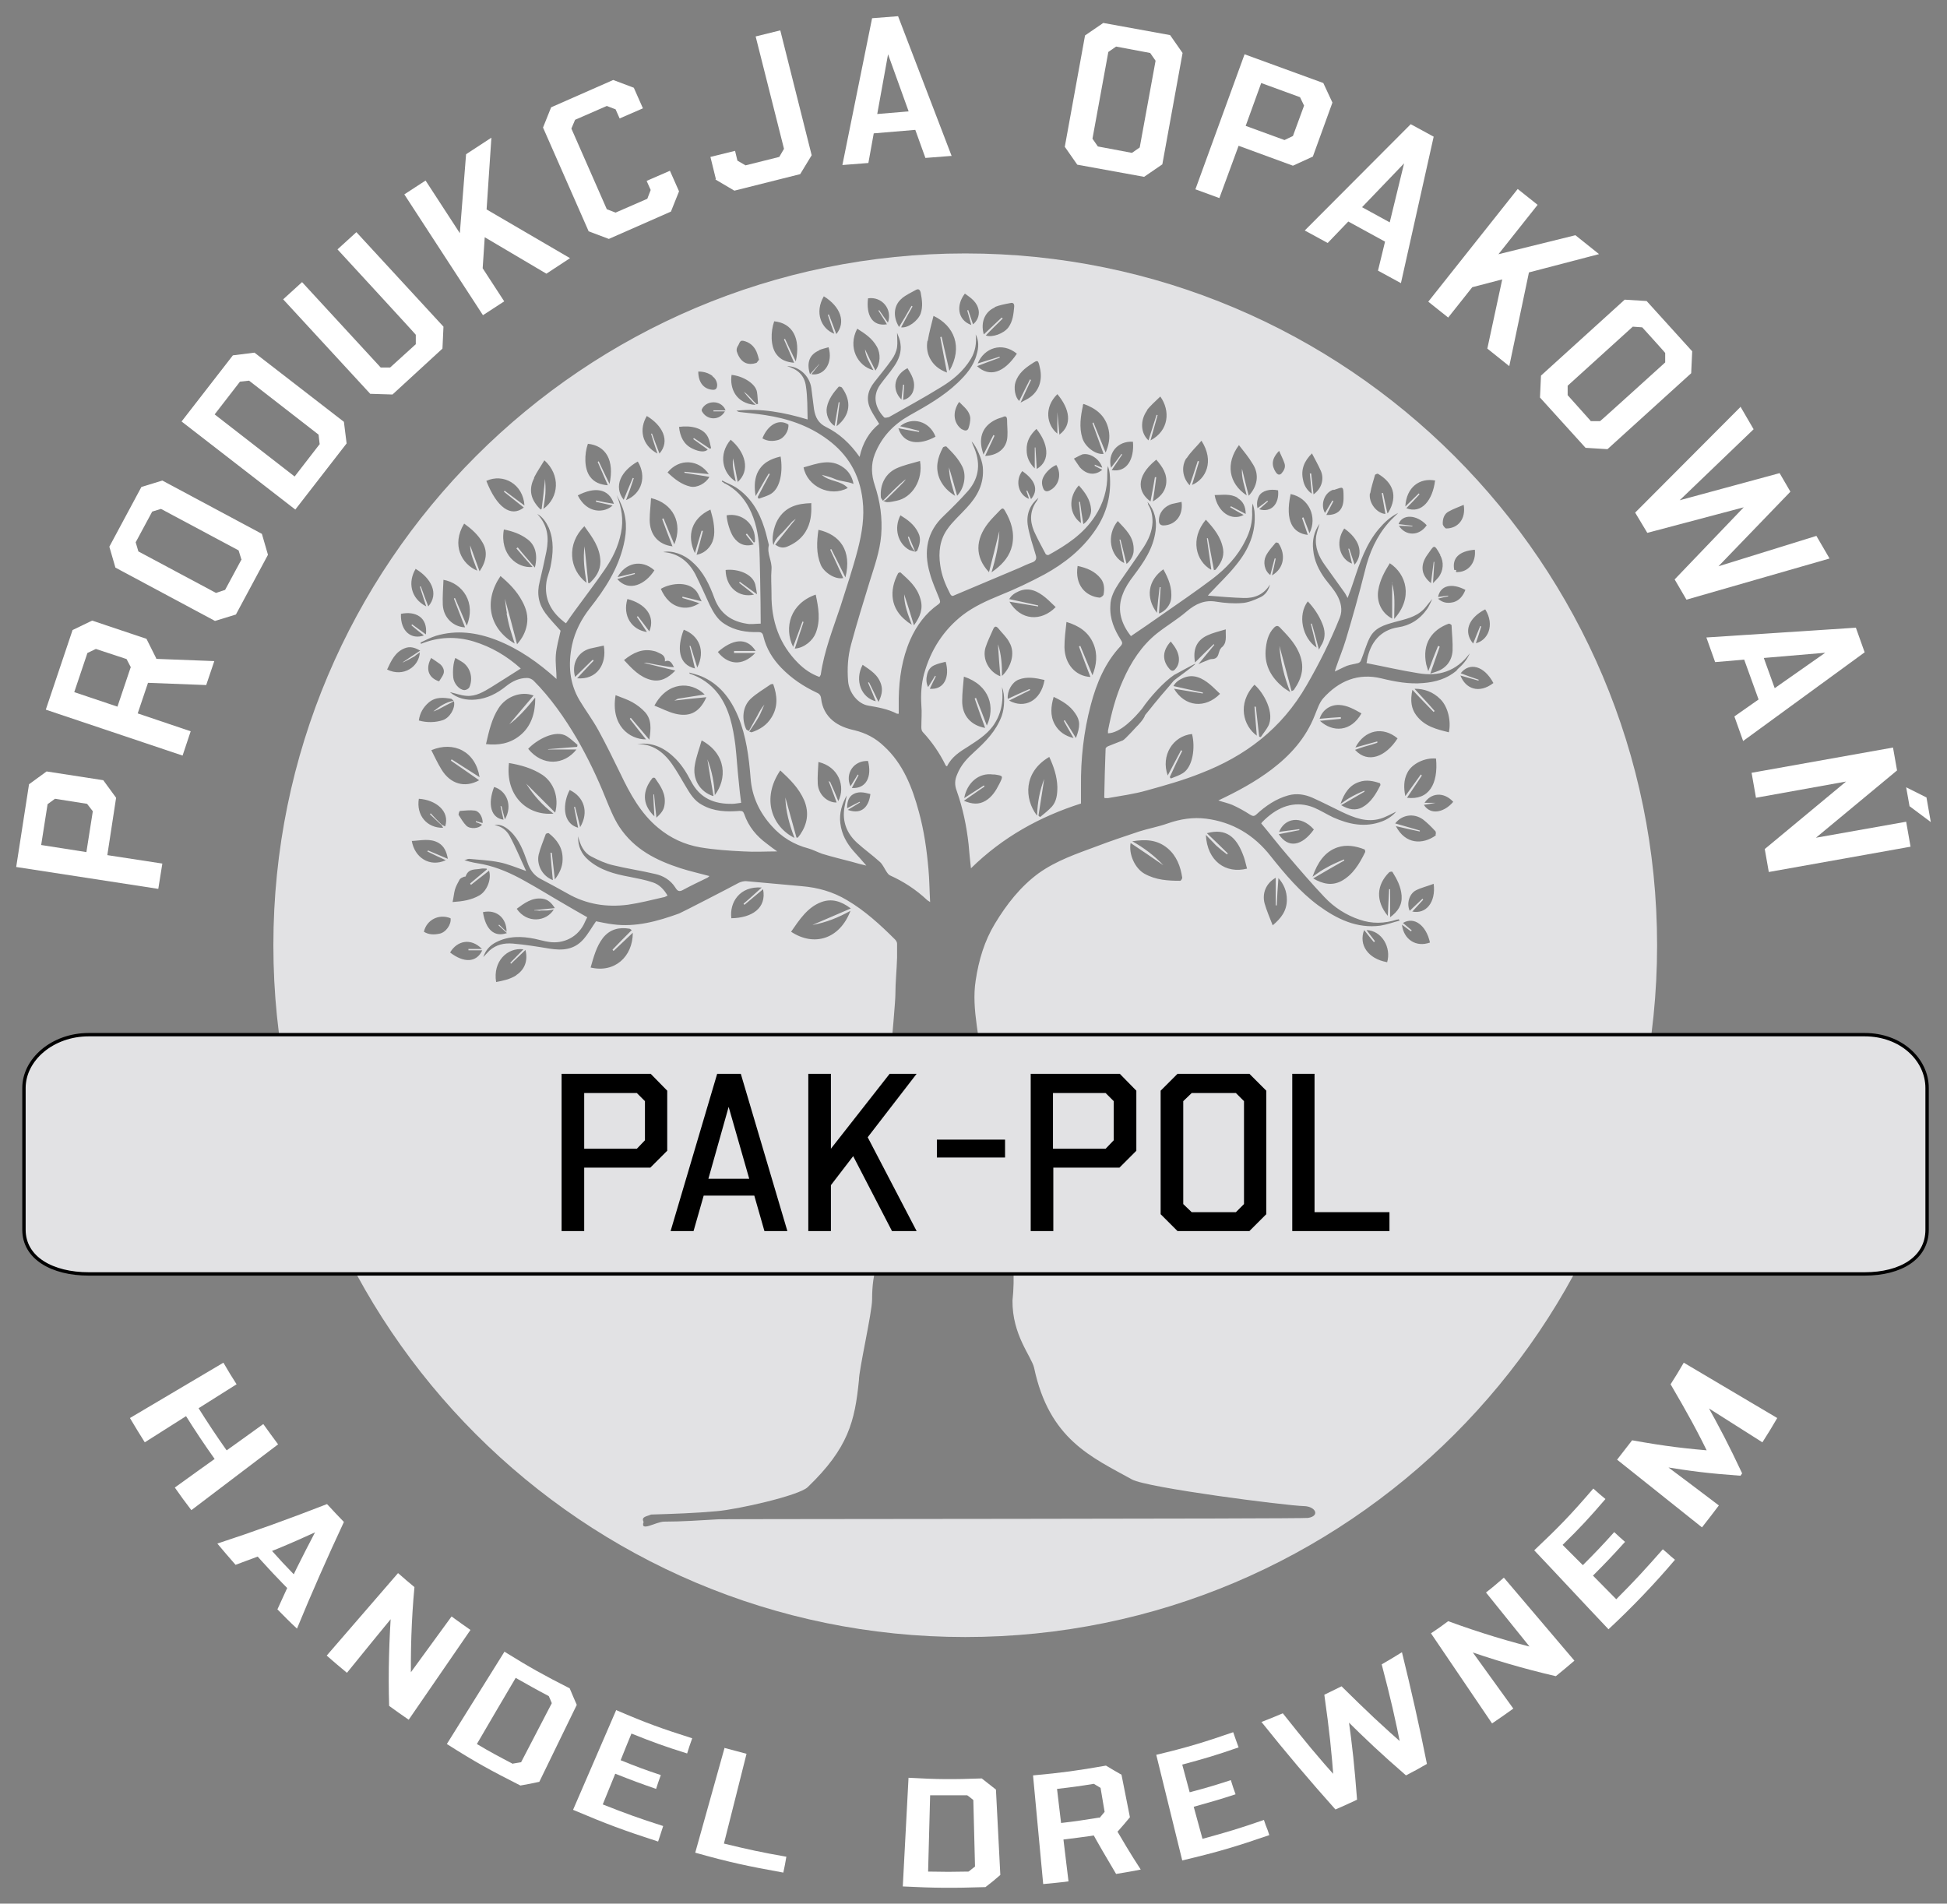
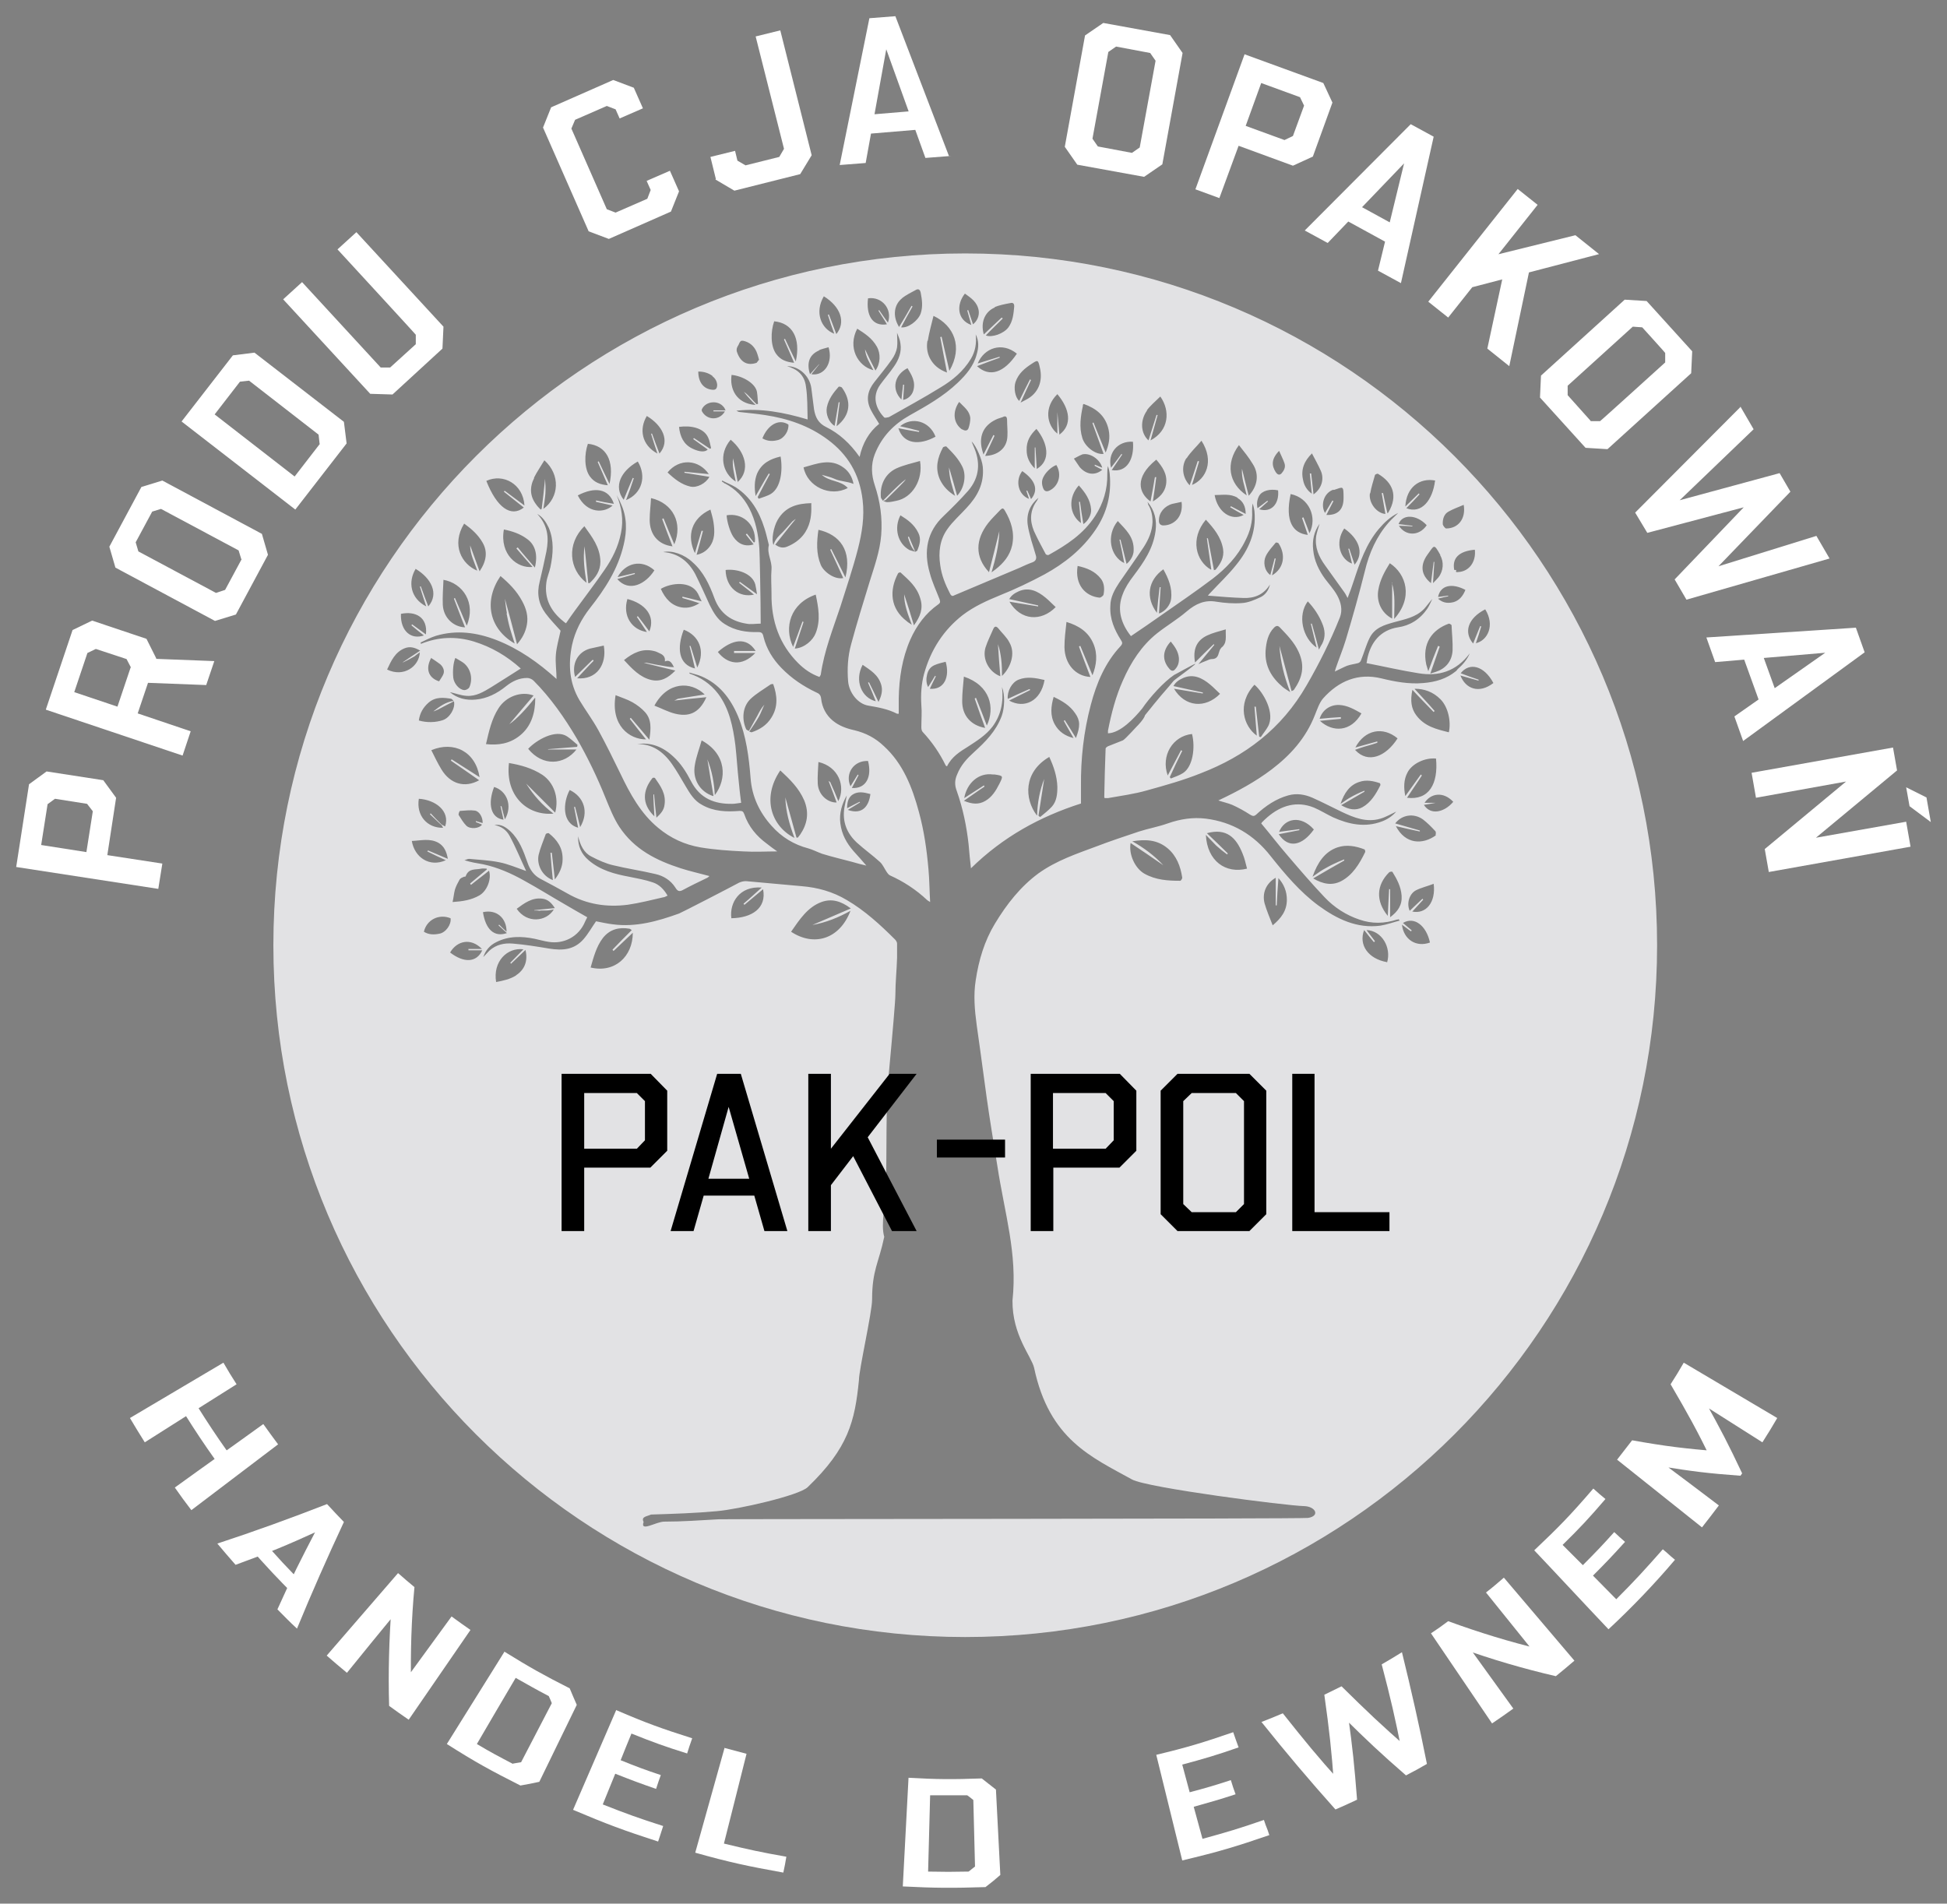
<svg xmlns="http://www.w3.org/2000/svg" id="Warstwa_1" width="576.9" height="564.1" version="1.1" viewBox="0 0 576.9 564.1">
  <rect x="0" y="0" width="576.9" height="564.1" fill="#808080" stroke="none" />
  <defs>
    <style>
      .st0 {
        fill: #e2e2e4;
        fill-rule: evenodd;
      }

      .st1 {
        fill: none;
        stroke: #000;
        stroke-miterlimit: 10;
      }

      .st2 {
        fill: #fff;
      }
    </style>
  </defs>
  <g>
    <path class="st0" d="M269,159.1c.5,1.6,1,3.2,2.2,4.4-.6-1.5-1.3-3-1.9-4.5-.1,0-.2.1-.3.2Z" />
    <path class="st0" d="M271.2,163.5s0,0,0,0c0,0,0,0,0,0,0,0,0,0,0,0Z" />
    <path class="st0" d="M286,75.1c-113.2,0-205,91.8-205,205s91.8,205,205,205,205-91.8,205-205-91.8-205-205-205ZM440.1,180.6c2.9,4.7.7,9.2-2.8,10,.6-1.7,1.1-3.3,1.6-5,0,0-.2,0-.3-.1-.7,1.7-1.4,3.4-2.1,5.2-2.9-3.4-1.5-7.5,3.5-10.1ZM432.1,169.5c-.3,0-.9.3-.6-.6-.2,0-.4,0-.6,0-.7-3.5,1.4-5.6,6.1-6,.4,3.6-1.7,6.4-4.8,6.6ZM426.1,191.4c-1,2.4-1.9,4.8-2.9,7.5-.2-.7-.4-1.3-.6-2-1.3-6.2,1.7-10.3,6.7-12.1.2,0,.8.3.8.5.1,2.5.4,5,.3,7.5-.2,3.3-2.2,5.4-5,6.3-.4.1-.8.3-1.6.5,1-2.9,1.9-5.4,2.8-8-.1,0-.3-.1-.4-.2ZM426.1,177.4c1.1-.3,2-.5,3-.7,0,0,0-.1,0-.2-1,.1-2,.3-3,.4.7-3.5,4.1-4.2,8.1-2.1-.7,1.8-1.8,3.1-3.4,3.6-1.5.4-3.1.4-4.6-.9ZM429.2,151.6c1.4-.8,2.9-1.3,4.5-2,.7,4.2-1.7,7-5.2,7-.3,0-.9-.8-1-1.2-.1-1.6.4-3.1,1.7-3.8ZM426.7,164.5c1.2,2,1,4.7-.5,6.6-.5.6-1,1.1-1.6,1.7.1-2.2.3-4.2.4-6.3,0,0-.2,0-.2,0-.3,2.1-.5,4.1-.8,6.3-3.2-2.6-3.1-5.6-1-8.5,2-2.7,1.8-3.4,3.8.2ZM425.2,142.5c-.7,5.6-3.9,9.9-8.5,8.1,1.4-1.4,2.6-2.7,3.9-4.1,0,0-.1-.2-.2-.3-1.3,1.3-2.6,2.5-4,3.9.3-5.7,4.2-8.6,8.9-7.7ZM422.7,155.7c-2.3,3.3-6.3,3.1-8.2.1,1.3,0,2.7.1,4,.2,0,0,0-.1,0-.2-1.4-.2-2.7-.3-4.1-.5,1.1-3,5.3-2.9,8.3.3ZM412.5,172.6v10.7c-3.3-1.7-4.7-5.2-4.1-8.5.5-3,1.9-5.5,3.4-7.9,4.9,3.2,7,10.2,1.3,16.5,0-3.7.4-7.1-.7-10.8ZM406,146.2c.3-1.8.9-3.6,1.4-5.4,0-.2.7-.5.9-.4,4.4,2.6,6,6.5,3.1,11.4,0,.1-.2.2-.3.3-.5-2.1-.9-4.1-1.3-6-.1,0-.3,0-.4,0,.4,2,.7,4.1,1.1,6.2-2.6-.2-5-3.3-4.6-6.1ZM401.4,167.4c-.6-1.7-1.1-3.3-1.6-4.8,0,0-.2,0-.3,0,.4,1.4.8,2.9,1.1,4.4-3.4-1.2-5.2-6.1-2.3-10.4,4.3,3,6,7.2,3.1,10.7ZM395.2,145.2c2.8-.9,2.9-1.5,2.9,2.4,0,3.4-1.7,5.1-5.1,5,.7-1.4,1.4-2.8,2.1-4.1,0,0-.2-.1-.3-.2-.7,1.2-1.5,2.5-2.2,3.7-1.4-2.4-.3-6,2.5-6.9ZM388.7,134.3c1,1.9,1.9,3.5,2.7,5.3,1,2.4.2,5.2-2.2,6.9-.2-2.1-.5-4.2-.7-6.2-.1,0-.3,0-.4,0,.2,1.9.4,3.9.6,6-1.4-1-2.3-2.4-2.6-4.1-.7-3,.3-5.6,2.7-7.9ZM382.4,146.4c5.5,1.1,8,6.9,5.6,11.6-.6-1.6-1.2-3.2-1.8-4.7-.1,0-.3.1-.4.2.6,1.6,1.1,3.3,1.7,5-4.4-.5-6.8-4-5.1-12ZM390.1,191.9c-4.2-2.9-5.7-9.6-2.6-13.7,1.8,1.9,3.3,4.1,4.3,6.6.8,1.9,1,3.9,0,5.9-.3.5-.6,1-1,1.8-.7-2.7-1.4-5.2-2.1-7.7-.1,0-.2,0-.3,0,.6,2.4,1.1,4.7,1.7,7ZM382.3,205.1c-.9-.6-1.6-1-2.2-1.5-3.2-2.7-5.4-6.1-5.1-10.8.2-2.5.7-5,2.5-6.8.6-.6,1.1-.7,1.7-.1,2.1,2.2,4.3,4.4,5.6,7.3,1.9,4.2,1.1,7.6-1.4,11.2,0,.1-.3.2-.7.4-1.2-4.5-2.4-8.9-3.6-13.4.3,4.7,1.4,9.1,3.2,13.7ZM372.4,218c-3.9-2.8-6-9.4-.7-15.1,2.7,2.3,6.2,8.5,4,12.4-.6,1.1-1.4,2-2.1,3.1-.1,0-.3,0-.5-.1-.3-3-.7-5.9-1-8.9-.1,0-.3,0-.4,0,.2,2.9.5,5.9.7,8.7ZM377.7,165.4c-.4,1.7-.9,3.3-1.3,5-1.8-1.3-2.2-3.9-1.3-5.7.7-1.4,1.9-2.7,2.9-3.9.1-.1.8,0,.9.3,2.1,3.3,1.6,7.3-2,9.4.4-1.8.8-3.4,1.1-5,0,0-.2,0-.3,0ZM379,133.6c.6,1.4,1.2,2.5,1.6,3.7.4,1.2-.2,2.2-.9,3-.7.7-1.3.2-1.7-.4-1.2-1.9-1.4-3.8,1-6.3ZM373.1,146.9c.9-1.5,3.2-2.1,5.6-1.6.4,4.1-2.1,6.7-5.6,5.6.9-.8,1.7-1.5,2.6-2.3,0,0-.1-.2-.2-.2-.9.7-1.8,1.4-2.9,2.2-.3-1.4-.1-2.6.5-3.7ZM367.1,131.9c1.5,1.9,2.9,3.6,4.1,5.6,2,3.1,1.4,6.6-1.2,9.4-.7-2.8-1.4-5.4-2-8-.2,2.7.8,5.2,1.4,7.9-5.4-3.6-6.3-9.5-2.3-14.9ZM366.7,147.6c1.6.9,2.4,2.5,2.4,4.7-1.6-.8-3-1.6-4.4-2.3,0,.1-.1.2-.2.3,1.3.8,2.7,1.6,4,2.3-3.6,1.9-7.7-.8-8.6-5.9,2.3,0,4.6-.5,6.8.8ZM358.8,168.8c-4.4-2.5-6.3-9.1-1.5-14.8,2.3,2.5,4.5,5.1,5.1,8.7.4,2.5-.8,4.4-2.2,6.1,0,.1-.3,0-.5.2-.3-1.6-.6-3.2-.9-4.8-.3-1.6-.6-3.1-.9-4.7-.1,0-.2,0-.3,0,.4,3.1.9,6.2,1.3,9.2ZM351.6,135.8c1.2-1.9,2.9-3.4,4.4-5.2,3.9,6.1,1.3,11.4-2.8,13.1.7-2.3,1.4-4.6,2.1-7-.1,0-.2,0-.4-.1-.8,2.4-1.5,4.7-2.4,7.2-2.2-2.3-2.5-5.6-1-8ZM350.1,148.7c.6,4.6-2.4,7-5.4,7-.9,0-1.4-.6-1.3-1.6,0-2.2,1.7-4.2,4-4.8.9-.2,1.8-.4,2.8-.6ZM343.6,174c-.3,2.5-.6,5.1-.8,7.6-3.4-4.5-2.7-9.6,1.9-12.9,1.5,2.7,2.7,5.5,2.3,8.8-.2,1.7-1.7,3.7-3.6,4.3.2-2.7.3-5.2.5-7.8,0,0-.2,0-.3,0ZM339.8,121.6c.5-.7,1.2-1.4,1.8-2,.7-.7,1.5-1.4,2.2-2.1,3,4.2,2.6,10.1-2.9,13,.7-2.5,1.4-5,2.1-7.5,0,0-.2,0-.3-.1-.8,2.5-1.6,5-2.4,7.6-2.4-2.2-2.5-6-.4-8.9ZM342.6,136.2c1.8,2.1,3.4,4.3,2.9,7.4-.4,2.4-2,3.8-3.9,5,.4-2.6.7-4.9,1-7.2-.1,0-.3,0-.4,0-.4,2.4-.8,4.7-1.3,7.2-3.5-2.5-4.8-7.1,1.6-12.3ZM333.2,166.9c-4.3-2-5.5-8.3-2-12.5,2.3,2.5,4.9,4.7,4.7,8.8,0,1.3-.9,3-2.1,3.9-.6-2.5-1.2-4.8-1.8-7.2-.1,0-.2,0-.3,0,.5,2.3,1,4.6,1.4,6.9ZM335.7,131c.4,4.9-1.7,9.1-6.3,8.3,1.1-1.6,2.1-3.1,3.1-4.6,0,0-.1-.1-.2-.2-1,1.4-2.1,2.8-3.1,4.1-1.1-4.1,1.8-8,6.5-7.7ZM320.8,120.1c0-.1.1-.2.3-.4,3.6,1.3,6.5,3.4,7.4,7.7.5,2.4,0,4.6-.9,6.7-1.2-3-2.4-5.9-3.6-8.9-.1,0-.2.1-.3.2,1.1,3,2.2,6,3.3,9.1-2.4.3-5.5-2.1-6.3-4.7-1-3.2-.5-6.5.2-9.7ZM320.5,134.7c2.3-.7,5.4,1.3,6.1,3.9-.8-.3-1.5-.6-2.2-.9,0,.1,0,.2-.1.3.7.4,1.5.8,2.3,1.2-2.1,1.8-4.7,1.5-6.7-.8,0,0-.1-.2-.2-.3-.5-.7-1-1.5-1.5-2.2.8-.4,1.6-.9,2.4-1.2ZM319.7,143.9c1.8,2,3.4,4.2,3.6,7.1.1,1.6-1,3.5-2.3,4.3-.4-2.3-.7-4.4-1-6.6,0,0-.2,0-.3,0,.2,2.1.4,4.3.6,6.3-3.5-2.5-3.9-7.6-.6-11.2ZM313.3,116.8c3.7,4.4,4.5,9.1.6,12-.2-2.3-.4-4.5-.6-6.7,0,0,0,0,0,0v6.4c-3.2-2.6-4-7.8,0-11.7ZM313,137.8c1.7,2.8.7,6.3-2.1,7.6-.7.3-1.4.3-1.8-.7-.5-1.3-.5-2.4.2-3.6.7-1.3,2.3-2.8,3.7-3.3ZM307.2,139c-.1-2.2-.3-4.3-.4-6.4,0,0-.1,0-.2,0v6.2c-1.6-1.6-2.4-3.3-2.4-5.4-.1-2.7,1.1-4.6,2.9-6.3,3.4,4.2,4.3,9.3.2,11.8ZM305.1,147.9c-3.4-1.1-4.4-5.5-2.2-8.3,3.9,2.7,4.9,5.6,2.6,8.3-.4-.9-.7-1.7-1.1-2.5,0,0-.2,0-.3,0,.3.8.5,1.6.8,2.4ZM305.7,107.8c1.8-1.2,1.9-1.2,2.4,1.1,1,4.1-.5,7.7-4,9.5-.5.3-1,.5-1.7.9,1.1-2.4,2.1-4.6,3.1-6.7-.1,0-.2-.1-.3-.2-1.1,2.1-2.1,4.2-3.2,6.4-1.2-1-1.7-3.8-1.1-5.6.9-2.6,2.8-4.1,4.8-5.4ZM289.5,108.5c2.3-.9,4.5-1.7,6.7-2.5,0,0,0-.2,0-.3-2.2.7-4.3,1.3-6.5,2,1.9-4.6,7.2-6.5,11.6-2.9-3.8,5.7-8.1,7.1-11.8,3.7ZM293,169.5c-4.2-4.5-4-9.6-.2-14.5,1.1-1.4,2.4-2.6,3.6-3.9.6-.6.9-.6,1.4.3,1.8,3.1,2.9,6.4,2.1,10.2-.7,3.1-2.6,5.3-4.9,7.1-.4.3-.8.6-1.2.9,1.2-4.1,2.2-8.1,2.3-12.2-1,4-2,8.1-3.1,12.3ZM294.4,128.8c-1,1.9-1.9,3.8-3,5.9-.1-.5-.3-.9-.4-1.4-1.2-4.7,1-7.7,4.6-9.2.5-.2,1-.3,1.5-.5.9-.5,1.3-.1,1.3.9,0,1.6.2,3.1.1,4.7-.1,3.8-3.1,5.8-6.6,5.9,1-2.1,1.9-4.1,2.8-6-.1,0-.2-.1-.4-.2ZM294.7,91c1.5-.6,3.1-.9,4.7-1.2.8-.2,1.2.2,1.1,1.2-.2,2.1-.4,4.2-1.7,6-1.4,1.9-4.9,3.1-6.7,2.4,1.6-1.7,3.3-3.3,5-5,0-.1-.2-.2-.3-.3-1.8,1.7-3.5,3.3-5.3,5-1.1-3.9.6-6.9,3.3-8ZM285.9,87c1.8,1.3,3.7,2.5,4.1,5.1.2,1.5-.5,3.1-1.7,4-.5-1.4-.9-2.8-1.4-4.2-.1,0-.2,0-.3.1.4,1.4.8,2.8,1.2,4.3-4.2-1.5-4.5-6-1.9-9.3ZM274.9,101c.4-2.5,1.1-4.9,1.7-7.4,6.1,2.9,8.8,9.2,4.7,16.3-.8-3.4-1.5-6.7-2.3-10.1-.1,0-.2,0-.4.1.6,3.4,1.3,6.8,2,10.5-2.4-.9-4-2.2-5.1-4.3-.8-1.6-1-3.4-.7-5.1ZM267.2,88.4c1.3-1,2.7-1.7,4.2-2.5.7-.4,1.2-.1,1.4.8.4,2.1.7,4.1,0,6.2-.8,2.2-3.8,4.4-5.8,4.1,1.1-2.1,2.2-4.1,3.4-6.2-.1,0-.2-.1-.3-.2-1.2,2.1-2.4,4.2-3.7,6.3-2.1-3.4-1.4-6.8,1-8.6ZM267.6,113.9c-.2,1.4-.3,2.9-.5,4.5-3.1-3.1-2-7.4,1.8-9.3,1.2,2,2.5,4,1.7,6.7-.4,1.4-1.7,2.5-3,2.7.1-1.5.2-3,.3-4.5-.1,0-.2,0-.3,0ZM257.2,88.4c4.1-.6,7.3,3.2,5.9,7.2-.9-1.2-1.7-2.4-2.6-3.7,0,0-.2.1-.2.2.8,1.3,1.7,2.6,2.5,4-4.4.7-6.2-2.8-5.6-7.7ZM254,97.4c2.2,1.4,4.4,2.8,5.8,5.3,1.2,2.1,1.1,5-.4,7.1-1.1-2.1-2.1-4.2-3.1-6.3.2,2.3,1.5,4.2,2.5,6.2-4.7-1.2-7.7-6.8-4.8-12.3ZM247.9,126.2c.3-2.3.6-4.7.9-7,0,0-.2,0-.3,0-.4,2.3-.8,4.6-1.2,7-1.7-1-2.7-3.5-2.3-5.5.5-2.5,2-4.4,3.5-6.1.1-.1.8,0,1,.3,2.8,3.9,2.6,8.1-1.6,11.4ZM244.1,87.8c5,3.1,6.6,7.7,3.7,11.2-.7-2-1.5-3.9-2.2-5.8-.1,0-.2,0-.3.1.6,1.9,1.2,3.7,1.9,5.6-3.9-1.5-5.9-6.3-3.1-11.1ZM242.6,103.8c.9-.4,1.9-.6,2.9-.9,1.4,4.5-1.2,8.6-5.1,8,.8-1,1.5-1.9,2.3-2.9,0,0,0,0,0-.1-.9,1-1.7,1.9-2.7,3-1.1-3.5-.1-5.9,2.8-7.1ZM229.3,95.2c5.5.5,8,5,6.5,11.9-1.1-2.3-2.2-4.5-3.2-6.7-.1,0-.2.1-.3.2,1,2.2,1.9,4.4,3,6.9-2.2-.2-4-.8-5.3-2.6-1.7-2.3-1.7-6.6-.6-9.7ZM218.5,102.7c.6-.6.5-2,1.8-1.7,1.7.4,3,1.4,3.8,3.1.4.9.6,1.8.8,2.5-.3.4-.5.6-.7.9-2.8,1-4.9-.2-5.9-3.4-.1-.4,0-1.2.3-1.4ZM216.8,111.1c3.2.3,7.1,2.5,7.5,5.1.2,1.2.2,2.4.3,3.5-.1,0-.2,0-.4.1-.6-.6-1.2-1.2-1.8-1.9-.6-.6-1.2-1.3-2-1.8.5.6,1,1.3,1.6,1.9.6.7,1.2,1.3,1.9,2-5.9-.4-7.8-5-7.1-9.1ZM218.6,142.9c-.4-2.3-.9-4.5-1.4-7.1-.3,2.6.4,4.7.8,6.9-4-2.5-5.2-8.1-1.5-12.4,4.3,3.6,6,9.1,2,12.6ZM214.6,120.8c.1.2.2.4.4.8h-3.6v.3h3.4c-1.6,2.8-5.3,2.7-6.8,0-.1-.2-.1-.5,0-.7,1.2-2.4,4.9-2.7,6.5-.5ZM207.9,157.2c-.7,2.2-1.3,4.5-2,6.7-2.5-5.2-1-10.3,4.6-12.9.3,1.2.7,2.4.9,3.7.4,2.7.5,5.3-1.3,7.5-.9,1.1-2.1,1.9-3.7,2.2.7-2.5,1.3-4.8,1.9-7.1-.1,0-.3,0-.4,0ZM211.1,111.5c.8.6,1.3,1.4,1.4,2.5,0,1.1-.4,1.6-1.4,1.5-2.6-.2-4.2-2.2-4.2-5.4,1.6,0,3,.4,4.2,1.3ZM209.8,129.6c.5,1,.6,2.1.9,3.2-.1,0-.2.1-.3.2-1.6-1.1-3.2-2.1-4.8-3.2,0,0-.1.2-.2.3,1.5,1.1,2.9,2.1,4.3,3.1-.7.8-2.4.8-4.6-.3-2.5-1.2-3.6-3.5-3.9-6.4,3.5-.5,7.3.3,8.6,3.1ZM210.1,140.5c-2.4-.2-4.8-.5-7.3-.7,0,0,0,.2,0,.3,2.5.4,4.9.8,7.4,1.2-1.1,2-3.7,3.3-5.6,2.9-2.7-.6-4.8-2.3-6.8-4.2,3.5-4.3,9.3-3.9,12.3.6ZM199.3,161.9c-4.3-.5-6.8-3.5-6.8-7.9,0-2.1.3-4.3.4-6.4,6.5,1.5,9.5,7.4,6.9,13.7-1.1-2.6-2.2-5.2-3.2-7.7-.1,0-.2.1-.4.2,1,2.7,2,5.4,3.1,8.2ZM206,198.1c-5-1.1-5.5-6.1-3.4-11.5,4.5,1.7,6.5,6.2,4,11.2-.7-2.2-1.3-4.3-2-6.4,0,0-.2,0-.3,0,.5,2.1,1.1,4.3,1.6,6.6ZM209.3,206.6c-2.2,5-5.5,5.8-9.2,4.9-2.1-.5-4.1-1.6-6.2-2.4,3.9-7.2,10.8-7.3,14.9-3.3-2.5.4-5,.8-7.6,1.2-.4,0-.7.3-1.4.6,3.3-.4,6.3-.7,9.5-1ZM211.3,235.9c-4-1.3-6.2-5.1-5.4-9.3.4-2.4,1.3-4.7,2-7.2,7.5,4.1,7.5,11.5,3.9,16.2-.2-3.6-.8-7-2.2-10.6.6,3.8,1.2,7.3,1.8,10.8ZM191.4,219.1c-4.9,0-10.5-4.1-9-13.1,1.7.7,3.4,1.2,5,2.1,1.4.8,2.7,1.8,3.7,2.9,2,2.2,1.8,4.9,1.3,8.2-2-2.4-3.7-4.4-5.5-6.5-.1.1-.2.2-.3.3,1.6,2.1,3.3,4.2,4.9,6.2ZM188.1,169.8c-1.7.4-3.4.8-5.1,1.2,2.3-4.2,7.1-5.4,10.9-2-2.6,4.1-7.5,6.6-11,2.6,1.8-.5,3.5-1,5.2-1.5,0-.1,0-.2,0-.3ZM191.8,187.3c-4.6-.6-7.4-4.8-5.9-9.8,5.1,1.3,8.4,4.9,6.5,9.6-1.2-1.6-2.3-3.1-3.4-4.5,0,0-.2.1-.3.2,1,1.5,2,3,3,4.5ZM184.9,195.6c2.7-2.2,5.5-3.5,8.8-2.7.6.1,1.2.4,1.8.7.9.4,1.7,1,1.5,2.4,1.4-.6,2,.3,2.7,1.7-.8,0-1.5-.1-2.1-.2-2-.3-4-.7-6-1.1-.2,0-.5,0-.9,0,3.1.8,6.1,1.5,9.4,2.3-2.2,2.3-4.4,3.4-7.1,2.8-3.4-.8-5.7-3.3-8.2-6ZM207.3,178.7c-1.7,1.1-3.5,1.6-5.3,1.3-3-.5-4.9-2.6-6.2-5.5,3-1.8,8.9-2.5,11,1.4.3.6.6,1.3,1.1,2.3-2.1-.5-3.9-1-5.7-1.4,0,.1,0,.3,0,.4,1.7.5,3.4,1,5.2,1.6ZM191.7,123.3c4.5,2.7,7,7.3,3.7,11.1-.8-2-1.5-4-2.2-5.9,0,0-.2,0-.3,0,.6,1.9,1.2,3.9,1.9,5.9-4.7-2.5-5.5-7.3-3.1-11.2ZM189,136.8c2.6,4.3,1.3,9.4-3.5,11.4.8-2.1,1.6-4.3,2.3-6.5,0,0-.2,0-.3-.1-.9,2.1-1.8,4.3-2.7,6.5-3.1-4-.8-8.5,4.1-11.3ZM174.1,131.5c5.5.5,8,5,6.5,11.9-1.1-2.3-2.2-4.5-3.2-6.7-.1,0-.2.1-.3.2,1,2.2,1.9,4.4,3,6.9-2.2-.2-4-.8-5.3-2.6-1.7-2.3-1.7-6.6-.6-9.7ZM181.9,149.3c-1.9-.3-3.6-.6-5.3-1,0,.1,0,.2,0,.4,1.6.4,3.3.7,4.9,1.1-2.3,2.2-7.5,2.6-10.3-3,5-2.6,9.2-2.1,10.7,2.5ZM173.2,156c2.2,3.1,4.6,6.1,4.7,10.4,0,2.8-1.4,4.7-3.2,6.4h-.4c-.4-3.7-.7-7.3-1.1-10.9-.5,3.6,0,7.2.6,10.8-5.2-3.9-6-11.6-.6-16.8ZM158.2,141.6c.9-1.8,2.1-3.5,3.1-5.2,4.8,4.3,4.4,11-.3,14.4.2-1.5.5-3,.6-4.5.1-1.5,0-3-.1-4.4-.3,3-.6,5.9-1,8.9-.1,0-.2.1-.3.2-.5-.5-1-1-1.4-1.6-1.8-2.4-1.9-5.1-.5-7.8ZM158.5,168.2c-1.8-2.1-3.5-4-5.1-6-.1.1-.2.2-.4.3,1.6,1.9,3.2,3.7,4.8,5.5-4.5.5-9.8-3.7-8.5-11.1,2.5.5,4.9,1.3,7,2.9,2.3,1.7,3.1,4.6,2.2,8.3ZM150.1,181.8c.3,1.5.6,3,1,4.4.4,1.4.9,2.9,1.4,4.5-7.7-4.5-9.2-12.7-4.2-20,2.5,2.1,4.8,4.4,6.4,7.4,1.2,2.2,1.9,4.5,1.4,7.1-.4,2.1-1.3,3.9-2.9,5.7-1.2-4.7-2.4-9.1-3.6-13.5,0,0,0,0,0,0,.2,1.5.3,2.9.6,4.3ZM155.4,149.8c-2-1.5-3.9-2.9-5.9-4.4,0,.1-.1.2-.2.3,2,1.6,3.9,3.1,5.9,4.7-3.8,3-8,0-11.1-7.9,5-2.3,10.9.9,11.3,7.3ZM137.6,155.2c2.2,1.6,4.1,3.3,5.4,5.6,1.5,2.6,1.2,5.4-.9,8.5-1-2.7-1.9-5.2-2.8-7.7,0,2.7,1.3,5,2.1,7.5-4.6-1.9-7.7-7.6-3.9-13.9ZM131.3,171.8c5.9,1,9.8,6.9,7,13.6-1.1-2.7-2.3-5.4-3.5-8.2-.1,0-.2.1-.3.2,1.1,2.8,2.1,5.6,3.3,8.5-3.3-.1-6.4-2.7-6.6-6.7-.1-2.4.1-4.9.2-7.4ZM123.2,168.6c4.5,2.7,7,7.3,3.7,11.1-.8-2-1.5-4-2.2-5.9,0,0-.2,0-.3,0,.6,1.9,1.2,3.9,1.9,5.9-4.7-2.4-5.5-7.3-3.1-11.2ZM126.2,188c-1.4-1-2.7-2-4.1-3,0,0-.1.2-.2.3,1.2,1,2.4,2,3.7,3-3.6,1.3-7-1.1-6.8-6.4,4.3-.9,8,1,7.4,6.1ZM114.7,198.4c1.2-2.6,2.4-5.2,5.2-6.3,1.5-.6,2.9-.3,4.6.7-1.8,1.2-3.5,2.3-5.1,3.4,0,0,0,0,0,.1.5-.3,1.1-.5,1.6-.8.6-.3,1.2-.7,1.8-1,.5-.4,1-.8,1.6-1.2-.2,4.2-4.8,7.5-9.7,5.1ZM133.7,207.1c.2,0,.5.4.7.6-2.3.3-4.2,1.7-6,3.1.5-.1,1-.4,1.5-.6,1.5-.8,3-1.6,4.6-2.4.5,2-1.2,4.9-3.3,5.6-2.1.7-4.7.8-7.1.1.3-2.2,1.3-3.9,2.9-5.3,2.1-1.8,4.5-1.5,6.9-1.1ZM127.8,195c.9.6,1.8,1.2,2.6,1.8.8.7,1.4,1.8,1,2.9-.3.8-.9,1.5-1.3,2.2-3.4-1.1-4-4-2.3-7ZM142.8,244.4c-.8,1.1-3.4,1.4-4.6.3-.9-.9-1.6-2.1-2.3-3.2-.1-.2.2-1.2.4-1.2,1.5-.1,3-.3,4.4-.1,1.4.2,2.4,2.1,2.3,3.7-.7-.2-1.3-.4-2-.6,0,0,0,.2,0,.3.6.2,1.2.5,1.7.7ZM139.7,262.1c1.7-1.4,3.5-2.7,5.2-4.1.8,2.5-.6,6-2.8,7.3-2.4,1.4-5,1.8-8,2,.3-1.3.4-2.6.7-3.7.3-1,.9-2.1,1.4-3,.3-.4.8-.6,1.3-.8.2,0,.5,0,.5-.2.9-2.4,2.9-1.8,4.6-2.2.5-.1,1.1,0,1.6,0,0,0,0,.2.1.2-1.7,1.4-3.3,2.8-5,4.2,0,.1.2.3.2.4ZM142,231.2c-4.3,2.4-8.6,1.1-11.2-3.2-1.1-1.8-2-3.7-3-5.7,6.7-2.8,13.1.4,14.3,8-2.7-1.7-5.5-3.5-8.3-5.3,0,.1-.1.2-.2.4,2.8,1.9,5.6,3.9,8.5,5.9ZM130.7,244.3c.2.3.4.6.6,1-4.8.1-8-3.7-7.2-8.6,4.9.3,9.3,3.6,7.8,8.2-.4-.2-.8-.4-1.1-.6-1.1-1.1-2.2-2.2-3.2-3.3,0,0-.1.2-.2.3,1.1,1,2.2,2.1,3.4,3.2ZM122,249.2c2.7-.1,5.4-.9,8,.6,1.6,1,2.3,2.5,2.7,4.7-2.1-.9-4-1.7-5.9-2.5,0,.1-.1.2-.2.3,1.8.9,3.7,1.8,5.5,2.6-4.8,2.2-9.3-.8-10.1-5.8ZM130.1,276.7c-1.5.3-3.1.3-4.5-.6.8-3.5,4.4-5.4,7.9-4,.3,1.8-1.4,4.3-3.4,4.6ZM133.4,282.2c2-3.4,6.1-4.4,9.4-1h-4c0,.1,0,.3,0,.4h4.1c-1.7,3.7-5.5,3.8-9.6.6ZM150.1,276.1c-.8-.7-1.5-1.4-2.2-2.1,0,0-.1.1-.2.2.8.7,1.6,1.5,2.5,2.3-3.8,1.3-6.3-1.1-7.1-6.2,4-.9,7,1.7,7,5.8ZM153,289c-1.9,1.2-3.9,1.6-6,2-1-6.1,3.3-10.3,8.1-9.7-1.3,1.3-2.6,2.7-3.9,4,0,0,.2.2.2.3,1.4-1.3,2.8-2.7,4.3-4.1.8,3.3-.3,5.9-2.8,7.5ZM175,286.7c.9-3.1,1.7-6.2,3.6-8.7,2.1-2.7,4.9-3.3,7.9-2.8.2,0,.3.2.7.4-2,2-3.9,3.9-5.7,5.8,0,.1.2.3.3.4,1.9-1.8,3.8-3.6,5.7-5.4,0,7.1-5.4,12-12.5,10.3ZM410.9,285.1c-5.5-1-8.4-5.1-6.7-9.5,1,1.3,1.9,2.4,2.9,3.6.1-.1.2-.2.3-.3-.8-1.1-1.7-2.2-2.5-3.3,4.6.2,7.4,5.2,6.1,9.6ZM411.6,263.4c-.1,2.6-.3,5.2-.4,8-3.6-4.4-3.4-9.1.4-12.9.2-.2.9-.3,1-.1,1.3,2.1,2.5,4.3,2.7,7,.2,2.8-1.1,4.7-3.4,6.4v-8.3c-.1,0-.3,0-.4,0ZM415.4,274c1,.7,1.8,1.4,2.7,2,0,0,.1-.2.2-.3-.8-.7-1.7-1.4-2.6-2.2,3.3-2,6.9.7,8,5.8-4.1,1.5-7.8-.9-8.3-5.3ZM418.4,270.2c1.1-1.2,2.2-2.4,3.3-3.6,0,0-.2-.2-.2-.3-1.3,1.2-2.5,2.4-3.8,3.6-1-2.2-.1-5.1,1.9-6.1,1.6-.8,3.4-1.2,5.2-1.9.7,5.5-2.3,9.1-6.4,8.2ZM425.5,247.5c-4,2.9-9.1,2.7-11.9-2.7,2.4.6,4.8,1.1,7.1,1.6,0-.1,0-.2,0-.3-2.4-.7-4.8-1.4-7.3-2.1,2-2.6,5.5-3.1,8.2-1.2,1.3,1,2.5,2.2,3.7,3.5.2.2.2,1,0,1.1ZM404.3,234.3c-.8.3-1.5.6-2.3,1-.8.4-1.6.8-2.4,1.3-.7.4-1.4,1-2.4,1.6,1.1-3.2,2.7-5.6,5.6-6.5,2-.7,4.1-.3,6.1.4,0,0,.2.5.1.6-1.3,2.6-2.8,5.1-5.3,6.5-2,1.1-4.1.7-6.3-.6,2.4-1.4,4.7-2.7,6.9-4,0,0,0-.1,0-.2ZM397.3,212.5c-2.1.1-4.1.3-6.3.5.8-2.6,3.1-4.2,5.8-4.1,2.4.1,4.5,1.3,6.6,2.5-3.1,5.5-8.5,5.7-12.3,2.2,2.1-.2,4.2-.4,6.2-.6,0-.1,0-.3,0-.4ZM401.5,222.2c1.2-.4,2.2-.8,3.3-1.1,1.1-.3,2.2-.6,3.3-1,0-.1,0-.3,0-.4-2.2.6-4.3,1.2-6.5,1.8,2.8-5.3,8.2-6.3,12.5-2.7-3.5,5.5-8.8,7.5-12.5,3.5ZM419.2,204.1c2.8,0,5.4.9,7.6,3.1,2.3,2.3,3.2,6.6,2.5,9.8-3.6-.9-7.2-1.7-9.7-5.1-1.4-1.9-1.8-4.2-1.1-7.5,2.1,2.3,4.2,4.4,6.3,6.6,0-.1.2-.2.3-.3-1.9-2.2-3.9-4.3-5.9-6.5ZM425.5,224.8c.7,7.5-2.1,12.4-8.6,11.6,1.5-2.3,3-4.4,4.4-6.6-.1-.1-.2-.2-.3-.3-1.5,2.1-3,4.2-4.6,6.4-.5-2.4-.5-4.8.6-6.9,1.3-2.7,5.3-4.6,8.6-4.2ZM421.9,238.5c1.3-.2,2.5-.4,3.5-.6h-3.3c1.8-2.8,5.5-3.5,8.5-.3-2.6,3.1-6.7,4.1-8.7.9ZM431.5,198.8c-2.9,2.4-6.2,3.3-9.7,3.6-4.3.4-8.5-.4-12.6-1.4-6.7-1.6-12.5.7-17.2,6-1.1,1.3-1.7,3.2-2.4,4.9-2.7,6.9-7.3,11.9-12.8,16.1-4.9,3.7-10.1,6.5-15.8,9.2,1.5.5,2.9.8,4.1,1.3,1.8.8,3.6,1.8,5.3,2.9.7.4,1.1.6,1.8,0,2.8-2.6,5.9-4.7,9.5-5.7,2.5-.7,4.9-.3,7.2.7,2.9,1.3,5.8,2.8,8.7,4.2,3.6,1.7,7.3,3.2,11.4,2,1.7-.5,3.2-1.4,4.7-2.1-1.1,1.3-2.6,2.3-4.2,2.9-5,1.9-9.8.9-14.5-1.2-1.9-.9-3.8-2.1-5.7-2.9-5-2-9.6-.7-13.7,2.8-.6.5-1.1,1-1.7,1.6,0,0-.1.2-.2.3,2.7,3.2,5.2,6.5,7.9,9.6,3.5,4.1,7.1,8.3,10.8,12.2,2.9,3.1,6.5,5.4,10.4,6.7,3.7,1.3,7.4,1.2,11.1,0,.2,0,.3,0,.5-.1,0,0,.1,0,.3.4-1.9.5-3.8,1.2-5.7,1.5-6.9.9-12.8-1.9-18.4-6-5.4-4-9.8-9.2-14.1-14.6-5-6.4-11.4-10.1-19.1-11.1-3.9-.5-7.7.1-11.4,1.4-2.8,1-5.7,1.5-8.5,2.4-4.2,1.4-8.4,2.8-12.6,4.4-5.9,2.2-11.9,4.2-17.2,8-5.3,3.9-9.4,9.1-12.9,14.9-3.1,5.1-4.8,10.8-5.7,16.8-.7,4.4-.3,8.9.3,13.3.3,2.2,1.5,10.5,3,21.8.8,5.7,2,13,3.1,19.8,2.2,14.4,6,26,4.5,40-.1,10.2,5.6,16.5,6.4,19.9,4.5,21.3,17.1,26.5,29,33.1,4.5,2.5,45.9,7.8,51,7.9,3.4.1,4.8,2.9,1.2,3.5-2,.3-172,.3-174.6.4-5.4.3-10.8.7-16.2.7-2.4,0-7.2,3.2-6.1.1-.8-1.6.9-1.6,2.2-2.2,6.5-.2,13-.4,19.5-1,6.1-.5,24.3-4.6,26.9-7.1,12.1-11.6,14-19.6,15.2-31.7,0-3.1,3.9-20.1,3.9-23.9,0-8.8,2-10.9,3.6-18.6-1.1-3.7.4-10,.5-14,.3-11.9-.1-24.1.8-33.8,1.2-12.9,2-22.2,2-24,0-3.6.4-7.3.5-10.9,0-1.4,0-2.8,0-4.2,0-.4-.3-.9-.6-1.2-4.4-4.4-9-8.6-14.3-11.7-4.2-2.5-8.6-3.7-13.3-4.1-5.5-.5-11.1-1-16.6-1.5-.7,0-1.5.2-2.1.5-1.8,1-17.3,9-17.7,9.1-6.4,2.3-12.8,4.1-19.6,3.2-1.7-.2-3.4-.6-5-.9-1.2,1.7-2.3,3.7-3.7,5.3-2.8,3.2-6.3,3.4-10.1,2.8-3.6-.6-7.3-1.2-10.9-1.5-2.5-.2-4.9.3-6.9,2.1-.6.6-1.2,1.3-1.8,1.9.7-2.1,2-3.5,3.8-4.4,3.7-1.9,7.6-1.8,11.5-1,1.4.3,2.7.7,4.1.9,4.3.7,8.9-1.4,10.8-6.1.2-.4.4-.8.6-1.2-2.3-1.3-4.4-2.5-6.6-3.8-4-2.3-8-4.8-12-7-3.9-2.2-8-4-12.3-4.9-1.8-.3-3.6-.6-5.5-1.2.5-.1.9-.4,1.4-.4,3,.3,5.9.4,8.9,1,2.6.5,5.1,1.6,8,2.6-1.7-3.6-3.1-7.1-4.9-10.4-.9-1.7-2.5-2.9-4.5-3.2,1.9-.4,3.4.6,4.8,1.9,2.6,2.5,3.8,5.8,5,9.2.7,2.1,1.9,3.8,3.8,4.8,2.7,1.4,5.4,2.9,8.1,4.4,5.6,3.2,11.6,4.1,17.8,3.3,3.5-.5,7-1.4,10.5-2.2.4,0,.8-.3,1.3-.5-1.1-1.9-2.5-3.3-4.3-3.9-2.3-.8-4.7-1.2-7.1-1.7-4.3-.8-8.5-1.9-12-4.9-2.1-1.8-3.2-4.1-3.1-7.1.6,2.6,1.7,4.9,3.9,6,2.1,1.1,4.3,2.1,6.5,2.6,4.1,1,8.3,1.6,12.5,2.6,2.3.5,4.5,1.8,5.9,4,.6,1,1.1,1.3,2.1.8,2.4-1.3,4.9-2.5,7.4-3.7.2-.1.4-.3.6-.5-2.9-.8-5.7-1.4-8.5-2.3-7.1-2.3-13.7-5.5-18.2-12.3-1.7-2.6-2.9-5.7-4.1-8.6-2.4-6-5.2-11.8-8.4-17.4-3.7-6.3-7.9-12.3-12.9-17.3-.5-.5-1.3-.8-1.9-.8-2.3,0-4.3.9-6.2,2.4-2.7,2.2-5.7,3.7-9,4-2.9.3-5.6-.4-7.7-2.2,1.5.3,3.2,1,5,1.1,2.7.2,5-1.2,7.3-2.6,2.9-1.8,5.7-3.6,8.7-5.5-4.1-3.7-8.7-6.4-13.9-8-5.3-1.6-10.5-1.4-15.7.7,0-.1,0-.3-.1-.4,1.5-.7,3-1.5,4.6-2,6.1-1.8,12.1-1,18,1.3,6.6,2.6,12.4,6.7,17.7,11.5,0-2.4-.4-4.8-.2-7.2.2-2.4.9-4.7,1.4-7.1-1.4-1.6-3.1-3.3-4.5-5.2-2-2.7-2.6-5.8-1.7-9.3.7-3,1.4-6,2-9,.8-4.2.4-7.7-2.7-11.1,1.6.9,2.6,2.4,3.4,4.1,1.6,3.8,1.3,7.7.5,11.6-.3,1.5-1,3-1.2,4.5-.7,5,1.4,8.7,5,11.6.2.2.5.4.8.6.9-1.3,1.7-2.5,2.6-3.7,2.9-4,6-8,8.8-12.1,2.3-3.3,4.1-6.9,4.9-11,.8-3.9.2-7.6-1.3-11.2.4.8.9,1.6,1.2,2.4,1.9,4,1.9,8.1.9,12.3-1.7,7.3-5.6,13.2-10,18.8-2.5,3.2-4.4,6.8-5.3,10.9-1.2,5.8-.8,11.3,2.2,16.4,1.8,3,3.9,5.8,5.6,8.9,2.3,4.2,4.4,8.5,6.5,12.8,2.9,6.1,6.1,11.9,11.2,16.1,3.7,3.1,7.9,5,12.5,5.8,4.2.7,8.5,1,12.8,1.2,3.3.2,6.7,0,10,0-1-.7-2.1-1.5-3.1-2.3-3-2.2-5.4-5-6.7-8.8-.3-.8-.6-.9-1.4-.9-3.8.3-7.6.2-11.1-1.8-2.3-1.2-3.6-3.4-4.9-5.6-1.3-2.2-2.6-4.5-4-6.5-2.6-3.7-5.9-6-10.3-5.9,4.1-.6,7.6.8,10.7,3.7,2.2,2,3.8,4.5,5.2,7.2,2.7,5.3,7.1,6.9,12.3,6.8.8,0,1.6-.2,2.6-.3-.3-2.1-.5-4.2-.7-6.2-.4-3.6-.6-7.2-1-10.8-.7-5.5-1.8-10.9-5.1-15.3-2.3-3-5.2-4.9-8.5-6,0-.1,0-.2,0-.3,1.2.4,2.3.6,3.5,1.1,5.2,2.2,8.6,6.4,10.9,11.9,2.4,5.8,3.2,12,3.7,18.3.4,5.5,2.7,10.2,6.2,14.1,3,3.4,6.7,5.6,10.9,6.7,1.4.4,2.7,1.1,4.1,1.6,2.9.9,5.9,1.6,8.9,2.4,1.4.4,2.8.8,4.2,1.1-1.3-1.5-2.5-2.9-3.8-4.3-2-2.3-3.5-4.9-3.9-8.2-.4-3,.5-5.8,1.9-8.3-.2,1.2-.5,2.4-.7,3.6-.7,4.3.8,7.7,3.7,10.4,2.2,2,4.6,3.7,6.8,5.7.9.8,1.4,2.1,2.1,3.1.2.3.5.7.9.9,4,1.8,7.7,4.2,11,7.3.2.2.5.3.9.6-.2-3.4-.2-6.6-.5-9.8-.5-5.7-1.3-11.3-2.8-16.8-2-7.5-4.8-14.5-10.4-19.6-2.5-2.4-5.4-3.9-8.7-4.7-2.3-.5-4.6-1.3-6.5-2.9-1.9-1.6-3.1-3.8-3.4-6.5-.1-1-.6-1.5-1.4-1.8-3.8-1.8-7.3-4.1-10.4-7.3-2.5-2.6-4.4-5.6-5.3-9.3-.2-1-.6-1.3-1.5-1.3-3.5.1-6.9-.4-10-2.4-2.1-1.3-3.3-3.4-4.4-5.6-1.4-3.1-2.8-6.2-4.3-9.2-2.1-3.9-5.2-6.2-9.5-6.5,2.6-.6,6.3.7,8.7,3,3.2,2.8,5,6.6,6.5,10.7,1.7,4.6,5.1,6.8,9.4,7.5,1.4.3,2.8,0,4.3,0,0-6.4-.3-21.4-.4-22.3-.3-4.2-1.1-8.2-3-11.9-1.7-3.3-4.1-5.7-7.1-7.3-.2,0-.4-.2-.5-.3-.2-.1-.3-.2-.5-.3,0-.1,0-.2.1-.3,1.3.7,2.7,1.2,4,2,4.3,2.8,6.9,7,8.5,12.1.5,1.5.8,3,1.2,4.5,0,.2.2.5.1.6-.6,2.5,1,4.6.8,7.1-.2,2.4,0,4.9,0,7.3-.1,8.1,2.4,15,7.9,20.5,1.8,1.8,3.8,3.2,6.3,4.1.1-.2.3-.4.4-.7,1-7,3.6-13.5,5.8-20.1,1.8-5.7,3.7-11.3,5.2-17.1,1.2-4.7,2-9.6,1.4-14.5-.9-7.8-4.5-13.6-10.3-17.9-5.6-4.2-12-6.3-18.6-7.3-2.5-.4-5-.6-7.5-.9-.3,0-.7-.2-1-.4,7.2-.8,14.1.5,21.1,2.6-.1-3.4,0-6.6-.5-9.8-.4-3.3-2.5-5.1-5.6-6,3.6,0,6.7,2.9,7.2,6.5.3,2.1.5,4.2.8,6.3.4,2.4,1.3,4.1,3.5,5.2,3.9,1.9,7.2,4.9,10,8.9.9-4.1,2.8-7.4,5.8-9.8-.9-1.5-1.8-2.8-2.5-4.2-1.5-3-.9-5.7,1.1-8.2,1.7-2.2,3.5-4.3,5.1-6.6.8-1.1,1.4-2.4,1.6-3.7.2-1.3,0-2.7,0-4.3.4,1.1.9,2.1,1,3.2.4,2.5-.5,4.8-1.9,6.8-1.3,1.9-2.8,3.6-4.1,5.4-2.5,3.5-1.3,7.1,1.2,9.7.2.2,1,0,1.4-.1,5.1-2.9,10.3-5.7,15.3-8.8,3.5-2.1,6.7-4.7,9-8.5,1.3-2.2,1.7-4.6,1.4-7.2,1,1.9.9,3.9.3,5.9-.9,3.5-3.2,6.1-5.6,8.4-4.3,4.1-9.3,6.9-14.3,9.7-4.6,2.6-8.2,6.2-10.3,11.5-1.2,3.1-1,6.2,0,9.2,1.6,4.8,2.3,9.7,1.9,14.8-.4,4.8-2,9.2-3.4,13.7-1.9,6.2-3.8,12.3-5.5,18.6-1,3.6-1.2,7.3-.9,11,.3,3.4,2.9,6.7,6,7.2,2.9.5,5.8,1,8.5,2.4.1,0,.3,0,.5,0,0-1.5,0-3,0-4.5.1-6,1-11.9,3.4-17.4,1.9-4.3,4.6-7.9,8.3-10.5.7-.5.6-.8.4-1.5-1-2.6-2.2-5.1-2.9-7.8-1.9-6.5-.8-12.3,4.1-16.9,2.5-2.4,5-4.9,7.3-7.5,3.4-4,3.7-8.5,1.5-13.3-.2-.4-.3-.8-.5-1.3,1.4,1.4,3.1,5.4,3.3,7.5.5,5.1-1.7,8.9-4.8,12.2-1.9,2.1-4.1,4-5.7,6.3-2.2,3.1-2.7,6.8-2.1,10.7.4,3,1.5,5.7,2.9,8.4.4.8.8.8,1.3.5,6.4-2.7,12.8-5.4,19.2-8.1,1.3-.6,2.6-1.2,4-1.7,1-.4,1.2-1.2.9-2.1-.4-1.5-.9-2.9-1.3-4.3-.4-1.6-.9-3.2-1.1-4.8-.4-3.3.8-5.9,3.2-7.9-.1.3-.3.5-.4.8-.2.3-.4.6-.6.9-1.8,3.1-1.4,6.2.2,9.3.9,1.9,1.9,3.7,2.9,5.6.1.3.7.5,1,.3,5.2-2.9,10.2-6.1,13.7-11.5,2.4-3.7,3.7-7.9,3.6-12.5,0-.8,0-1.5.2-2.3.2.7.4,1.4.5,2.2.6,6.2-.8,11.7-4.2,16.7-4,5.9-9.3,10-15.1,13.2-4.3,2.3-8.7,4.4-13.2,6.2-3.9,1.6-7.7,3.3-11.1,5.9-5.6,4.4-9.4,10.2-11.4,17.4-.8,3-1,6.1-.8,9.2.2,2.2,0,4.4,0,6.6,0,.5.1,1.1.4,1.4,2.7,2.9,5,6.2,6.8,9.9,0,.1.3.2.4.3,1.4-2.9,3.9-4.4,6.3-5.9,2.6-1.7,5.2-3.3,7.2-5.9,2.5-3.4,3.3-7.3,2.8-11.7.9,2.3.8,6.1-.1,8.6-1.7,4.5-4.8,7.6-8.1,10.6-2.1,1.9-4,3.9-5.1,6.7-.7,1.6-.8,3.1-.1,4.9,1.8,5.1,2.9,10.4,3.5,15.8.2,2.3.4,4.6.7,7.1,9.5-9.3,20.4-15.3,32.6-19.2,0-1.6,0-3.3,0-5-.1-8.2.8-16.3,2.9-24.2,1.7-6.5,4.3-12.6,8.8-17.4.7-.8.6-1.1.1-1.9-1.9-3-3.3-6.2-3.1-10,0-2.7,1.3-4.9,2.6-6.9,2.4-3.5,4.9-7,7.3-10.6,1.4-2.2,2.5-4.6,2.6-7.4,0-1.9-.3-3.6-1.3-5.2,0-.1,0-.3-.2-.8,2.2,2.6,2.8,5.5,2.4,8.6-.7,5.3-3.5,9.3-6.5,13.3-1.3,1.7-2.5,3.5-3.2,5.4-1.7,4.2-.7,8.2,1.8,11.7.2.3.4.5.6.8,3.1-2.1,6.2-4.2,9.3-6.4,5-3.5,10-6.9,14.9-10.6,3.9-3,7.4-6.6,9.7-11.3,1.4-2.7,2.2-5.6,2-8.8,0-.7,0-1.4.2-2.2.2.8.4,1.5.5,2.3.6,6.3-1.8,11.5-5.5,16-2.3,2.9-5,5.4-7.5,8.1-.2.2-.4.4-.8.9,3.7.3,7.2.6,10.6.7,3.1.1,5.9-.9,7.8-4-.4,1.8-1.5,3.2-2.9,3.8-1.7.8-3.6,1.6-5.4,1.7-2.5.2-5.1,0-7.6-.4-3.4-.6-6.1.6-8.8,2.9-2.8,2.4-5.9,4.2-8.8,6.5-4.5,3.6-7.7,8.5-10.1,14-2.1,4.7-3.4,9.7-4.4,14.8,0,.2,0,.4,0,.8,3.7-.1,7.8-4.5,10.1-7.3,2.3-3.4,6.5-8,9.5-10,.1,0,6.1-3.4,6.3-3.3-.2.5-6.2,4.7-6.5,5.1-1.6,2-3.3,3.8-4.9,5.8-1.2,1.4-2.3,2.9-3.5,4.3-.2.7-.8,1.6-2.1,3,0-.1-3.8,4.2-4.5,4.5-1.4.6-2.9,1.1-4.3,1.7-.3.1-.8.5-.8.7-.2,4.8-.3,9.5-.4,14.3,0,0,0,.2.1.4.3,0,.7,0,1,0,3.9-.7,7.8-1.2,11.6-2.3,5.4-1.5,10.8-3,16-5.1,12.9-5,23.8-13,31.3-26.1,3.7-6.4,7-13,9.8-20,.9-2.3.3-4.6-.8-6.6-1-1.8-2.4-3.3-3.6-4.9-1.8-2.5-3.2-5.3-3.5-8.6-.3-2.7.2-5.3,1.9-7.7-.4,1.3-.8,2.5-1,3.6-.5,3.4.8,6.2,2.6,8.7,1.9,2.7,3.9,5.4,5.8,8.1.3.4.5.9.9,1.6.7-1.8,1.3-3.4,1.8-5,1.8-5.5,3.7-11,7.4-15.4,1.7-2,3.5-3.7,5.8-4.8-.9.9-1.9,1.8-2.8,2.8-3.6,4.1-5.8,9-7.1,14.5-1.7,6.8-3.6,13.5-5.6,20.2-.9,3-2.1,5.8-3.1,8.8,0,.2-.1.4-.2.7,1.3-.6,2.4-1.2,3.6-1.7,1.1-.4,2.2-.5,3.3-.8.4-.1.8-.5.9-.9.9-2.2,1.5-4.5,2.5-6.5,1.5-3.1,4.4-3.9,7.2-4.7,3.2-.9,6.5-1.4,9-4,.8-.9,1.5-1.9,2.4-2.9-.5,1-.9,2-1.5,2.9-2.2,3.2-5.2,5-8.7,5.5-5.1.8-8.1,4.4-9.1,9.5,0,.3-.1.7-.2,1.1,5.2,1,10.3,2.2,15.4,3,5.9,1,11.2-.5,15.2-5.9-.8,1.9-2.1,3.4-3.6,4.7ZM398.2,254.7c-1,.4-2,.8-3,1.3-1.1.5-2.1,1.1-3.2,1.7-1,.6-1.9,1.3-3.1,2.1,1.5-4.2,3.6-7.4,7.4-8.7,2.7-.9,5.4-.4,8,.6.1,0,.3.6.2.8-1.7,3.5-3.7,6.8-7.1,8.6-2.7,1.4-5.4.9-8.3-.8,3.2-1.9,6.2-3.6,9.2-5.3,0,0,0-.2,0-.3ZM385,245.7c-2,.3-4,.5-6,.8,1.6-4,6.4-5.1,10.3-.7-3.5,4.9-7.6,5.7-10.4,1.4,2.1-.4,4.1-.8,6.1-1.2,0-.1,0-.2,0-.3ZM378.3,268.2c.1-2.6.3-5.2.5-8,1.6,1.8,2.5,3.9,2.5,6.4,0,3.3-1.7,5.5-4.2,7.6-.9-2.3-1.8-4.4-2.4-6.5-.8-3.1.5-6,3.3-7.6v8.2c0,0,.2,0,.3,0ZM357.6,246.9c5.8-1.6,8.7,1.3,10.6,6.1.6,1.4.9,2.9,1.3,4.4-6.3,1.6-11.8-2.2-12.2-10,1.1,1.1,2.1,2.2,3.1,3.2,1,.9,2.1,1.8,3.2,2.6,0,0,.1-.2.2-.3-2-2-4.1-4-6.3-6.1ZM335.5,249.3c3.7-.6,7.3-.6,10.5,2.1,2.6,2.2,3.8,5.3,4.3,8.7,0,.3-.4.9-.6.9-3.6,0-7.2-.2-10.6-2.1-2.8-1.6-4.7-5.7-4.1-9.1,3.3,2.2,6.5,4.4,9.7,6.6-2.7-2.9-5.8-5.2-9.2-7.1ZM220.6,268.1c1.8-1.5,3.6-3,5.5-4.6,1.1,5.6-3.3,8.5-9.4,8.6-.6-4.6,2.4-9.6,9-9.1-1.9,1.7-3.6,3.3-5.4,4.8,0,0,.2.2.2.3ZM252,269.9c-3.2,8.4-10.8,10.7-17.6,6.2,2.5-3.6,4.9-7.3,9-8.8,3-1.1,5.8-.3,8.7,1.9-4,1.7-7.7,3.3-11.4,4.9,4-.7,7.7-2.2,11.3-4.2ZM160,269.8c.7,0,1.4,0,2.1,0,.6,0,1.3-.2,2-.3-2.2,3.6-7.9,4.3-11-.2,2.3-1.7,4.6-3.4,7.6-3,1.6.2,2.7,1.2,3.7,2.8-2.2.2-4.2.4-6.1.6,0,0,0,0,0,.1.6,0,1.2,0,1.8.1ZM158.6,206.9c0,4.4-1.2,8.4-4.6,11.1-3,2.4-6.4,2.9-10,2.5.9-3.9,1.7-7.5,3.7-10.6,2.2-3.5,6.7-5.2,10.4-3.8-2.7,3.2-5.4,6.4-7.2,8.5,2.2-1.5,5-4.5,7.6-7.8ZM171.4,245.3c-5-1.3-4.6-7.5-2.6-11.2,4.2,2,5.8,6.5,3.1,11-.5-2.1-1-4.1-1.5-6,0,0-.2,0-.3,0,.4,2,.8,4.1,1.2,6.2ZM171.1,221.3c-2.9.2-5.8.5-8.7.7,0,0,0,0,0,.1h8.4c-3.6,4.6-10,5.1-14.3-.2,2.4-2.6,8.1-5.9,11.5-3.7,1.1.7,2.1,1.7,3.1,2.5,0,.2,0,.3-.1.5ZM163.8,260.8c-3.3-1.3-4.8-4.7-4.2-7.5.5-2.1,1.4-4.1,2.1-6.1,0-.2.8-.4.9-.3,2.4,1.9,4.2,4.3,4.1,7.8,0,2.2-1,4.2-2.3,5.9-.3-2.7-.6-5.3-.9-7.9-.1,0-.3,0-.4,0,.2,2.6.4,5.2.7,8ZM149.2,242.9c-3.7-.5-4.8-4.5-2.8-9.7,3.7,1.1,5.6,5.5,3.2,9.6-.4-1.4-.7-2.7-1-3.9-.1,0-.2,0-.3,0,.3,1.3.6,2.6.9,4ZM150.8,226.1c3.5.6,6.8,1.5,9.9,3.5,3.4,2.3,5,6.7,3.8,11.2-3-3-5.8-5.8-8.6-8.6,2.2,3.5,4.8,6.4,8.1,8.9-7.8.7-14.3-5.3-13.2-14.9ZM135,195c.8.5,1.6.9,2.3,1.4,2.1,1.6,2.9,4.6,1.8,7.2-.2.5-1,.9-1.5.9-1.6-.1-3.1-2-3.3-3.7-.2-2.1,0-4.3.6-5.8ZM175.5,195.6c-1.7,1.7-3.4,3.3-5.1,5-1.1-3.9.8-7.4,4.4-8.4,1.3-.3,2.7-.6,4.1-.9,1,5.6-2.1,10.2-7.9,9.7,1.6-1.7,3.2-3.5,4.9-5.2,0,0-.2-.2-.2-.3ZM193.9,241.9c-3.9-3.7-3.4-7.8-.6-11.3.1-.2.7-.2.8,0,1.6,2.3,3.3,4.6,2.8,7.9-.2,1.6-1.1,2.6-2.4,3.8-.3-2.5-.5-4.7-.7-6.9,0,0-.1,0-.2,0,0,2.1.2,4.2.3,6.5ZM235.4,248.3c-6.6-3.3-9.9-11.6-4.2-20,2.8,2.6,5.5,5.2,7.1,8.9,1.5,3.7.9,7-1.2,10.1-.2.3-.5.6-.7.9,0,0,0,0-.4,0-1.1-3.9-2.2-7.9-3.3-11.9.1,4.1,1.2,8,2.7,12ZM228.6,212.6c-1.4,2.3-3.5,3.6-5.9,4.4-.2,0-.5-.2-.7-.2,1-1.5,2-2.9,2.9-4.5.6-1.1,1-2.3,1.6-3.5-.9,1-1.5,2.1-2.1,3.3-.8,1.5-1.7,3-2.5,4.5-.3-.2-.6-.2-.8-.5-1.3-2.8-1.2-6.6,1.3-9,1.7-1.6,3.8-2.8,5.8-4.2.2-.2.6-.2.9-.2,1.2,3.4,1.5,6.7-.5,9.9ZM223.8,193.5c-4,4.2-8.3,3.3-11.1-.3,4.2-3.7,8.5-4.6,11.2-.3h-6.4c0,.2,0,.4,0,.6h6.3ZM247.9,237.8c-2.5.1-5.4-2.1-5.6-5.6-.1-2.1.1-4.3.2-6.4,6,1.4,8.1,7.2,5.9,11.6-.7-1.8-1.5-3.6-2.3-5.4,0-.2-.3-.4-.6-.6.8,2.1,1.6,4.2,2.4,6.4ZM254.1,229.6c-.7,1.1-1.4,2.3-2.1,3.4-1.7-3.8,1-7.7,5.2-7.5,1.2,4.6-.5,8.3-4.8,8,.7-1.4,1.4-2.6,2-3.8,0,0-.2-.1-.3-.2ZM252.3,235.7c1.8-1.4,3.7-.9,5.6-.4-.4,3.3-2.2,6.3-6.7,4.7,1.3-.8,2.5-1.5,3.6-2.2,0,0,0-.2-.1-.2-1.2.6-2.4,1.2-3.7,1.9,0-1.6.3-2.9,1.3-3.8ZM223.4,161.3c-2.5.8-4.6,0-6.1-2.2-1-1.5-1.9-4.5-2-6.4,4.4-.8,8.7,2.4,8.4,7.8-.1.1-.2.2-.3.3-.7-.9-1.4-1.8-2.1-2.7,0,0-.2.2-.3.3.8,1,1.5,1.9,2.3,2.9ZM223.8,173.2c.2.8.3,1.7.5,2.9-1.9-1.4-3.5-2.5-5.1-3.7,0,0-.1.2-.2.3,1.5,1.2,3,2.3,4.4,3.5-4.3,1-8.3-2-8.4-7.3,3.4-.4,7.9,1,8.8,4.3ZM251.2,144.6c-5.2,2.8-12-.4-13.1-6.1,4-1.1,8-2.8,11.9.1,1.5,1.1,2.5,2.7,2.9,4.8-1.9-.8-3.9-.7-5.6-1.5-1.1-.5-2.4-.8-3.8-1.2,2.3,2.1,5.6,1.6,7.7,3.9ZM249.8,171.3c-2.5.5-5.7-1.8-6.6-3.9-1.4-3.4-1.2-6.8-.7-10.4,6.3,1.4,10,6.1,8,14.1-1.4-2.9-2.8-5.6-4.2-8.4-.1,0-.2.1-.3.2,1.3,2.8,2.6,5.6,3.9,8.5ZM237.8,184.1c-.9,2.6-1.9,5.1-2.8,7.6-2.8-5.8-.8-12.9,6.7-15.5.8,3.8,1.5,7.6,0,11.4-.8,2.1-3.3,4.4-6.2,4.6.9-2.7,1.7-5.3,2.6-7.9-.1,0-.3-.1-.4-.2ZM240.4,148.9c-.2,1.2,1.4,9.6-7.2,13.1-1.5.6-2.6,0-3.5-.6,1.7-2.1,4.3-5.5,6-7.5,0,0,0,0,0-.1-.3.3-.7.5-1,.8-1.2,1.3-2.4,2.8-3.7,4-.8.8-1.5,1.7-1.8,2.9-.7-1.5,0-5.3,1.2-7.4,2.3-4,5.9-4.9,10-5ZM230.5,130.4c-1.5.4-3.1.4-4.6-.5,1.5-3.8,4.7-6,7.7-4.1.2,1.8-1.2,4.1-3.1,4.6ZM231.3,135.3c.7,4.3,0,9.2-2.8,11-1.1.7-2.4,1-3.7,1.5-.1-.2-.2-.3-.3-.5,1.2-2.3,2.4-4.6,3.6-6.8,0,0-.2-.1-.3-.2-1.3,2.1-2.5,4.3-3.9,6.7-.4-2.4-.4-4.5.4-6.6,1.4-3.2,4-4.4,6.9-5.1ZM283.1,147c-2.1-1.3-3.6-2.8-4.6-4.9-1.5-3.4-.7-6.5.9-9.5.1-.2.9-.4,1-.3,1.8,1.8,3.6,3.6,4.8,6.1,1.2,2.6.5,6.3-1.6,8.5-.8-2.9-1.6-5.7-2.4-8.4,0,2.9.9,5.5,1.8,8.5ZM285.1,127.3c-2.6-1.8-3-5.2-.9-8.2,1.4,1.5,3.1,2.6,3.3,4.8,0,1-.2,2-.5,2.9-.3,1-1.2.9-1.9.4ZM270.3,185.2c-.7-.5-1.2-.7-1.6-1.1-4.9-3.7-5.3-9.1-2.6-14.2.1-.2.7-.4.8-.2,2.4,2.2,4.8,4.2,5.8,7.7.9,2.9,0,5.3-1.9,7.9-1-3.3-1.9-6.2-2.9-9.2,0,3.1,1.1,5.9,2.3,9.1ZM264.7,145.3c-1,1-2.1,2.1-3.1,3.1-.2-.4-.6-.7-.6-1.1-.3-3.8,1.4-7,4.6-8.5,2.2-1,4.6-1.5,7-2.2,1,5.6-2.3,10.9-7,11.8-.9.2-1.8.4-2.7.4-.4,0-.8-.2-1.2-.4.3-.1.6-.1.8-.3,1.7-1.7,3.5-3.4,5.2-5.2.3-.3.5-.6.7-.9-1.3,1-2.5,2.1-3.6,3.2ZM259.5,207.8c-4.2-1-6.4-6.1-3.9-10.8,2.3,1.6,4.6,2.9,5.5,5.9.5,1.7.1,3.3-.8,5.1-1-2.1-1.9-4-2.8-5.8,0,0-.2,0-.3.1.8,1.8,1.6,3.7,2.3,5.5ZM271.9,163c-.1.2-.4.4-.7.5,0,0,0,0,0,0-.6-.2-1.2-.3-1.7-.5-3.5-1.9-4.7-6.5-2.7-10.3,2.1,1.3,4.1,2.7,5.3,5.2.9,1.8.4,3.5-.3,5.2ZM266.2,126.9c2.1.4,4.1.8,6.1,1.1,0,0,0-.2.1-.3-1.9-.5-3.8-1-5.7-1.4,3.5-2.9,8.7-1.6,10.5,3.1-4.7,2.6-9.5,2.3-11-2.5ZM323.1,200.6c-4.4-.2-7.6-3.8-7.7-8.8,0-2.4.3-4.9.6-7.5,3.6,1.1,6.5,2.9,8,6.5,1.3,3.1.9,6.3-.3,9.3-1.2-2.9-2.4-5.8-3.6-8.7-.1,0-.3.1-.4.2,1.1,3,2.2,5.9,3.4,9ZM318.1,218.7c-2.5-.6-4.4-1.9-5.6-4.1-1.4-2.6-1.1-5.3-.3-8.1,2.5,1.2,4.8,2.5,6.4,4.9,1.5,2.1,1.5,3.9.2,7.3-1.1-1.8-2.2-3.6-3.3-5.3-.1,0-.2.2-.3.2.9,1.7,1.9,3.3,2.9,5.1ZM307.2,241.6c-3.7-4.9-4-12.8,3.7-17.3,1.3,2.8,2.3,5.7,2.4,8.9,0,2.1-.2,4.2-1.6,5.8-1.1,1.2-2.3,2.1-3.5,3.1-.2-.1-.3-.2-.5-.4.6-3.6,1.1-7.2,1.7-10.9-1.3,3.4-2,6.9-2.1,10.8ZM305,204.2c-2.1.9-4.3,1.9-6.4,2.9-.2-2.3,1.2-4.9,3.2-5.7,2.5-1,5.1-.5,7.7.1-1.1,6.3-6,8.6-10.5,6.1,2.1-1,4.1-2.1,6.2-3.1,0-.1,0-.2-.1-.3ZM295.7,190.9c.2,3.1.4,6.2.7,9.5-3.4-1.3-5.4-5.1-4.4-8.5.6-1.9,1.5-3.6,2.3-5.5.4-.9.9-.9,1.5-.2,1.1,1.4,2.5,2.6,3.3,4.2,1.9,3.3.3,7.5-2.2,9.9,0-3.3-.2-6.4-1.2-9.4ZM291.9,215.7c-4.1-.7-6.9-3.6-6.8-8.1,0-2.3.3-4.6.5-7.1,7.8,2.6,9.3,9.2,6.8,14.5-1-2.7-2.1-5.4-3.2-8.2-.1,0-.3.1-.4.2,1,2.9,2,5.7,3.1,8.7ZM299,177.6c.7-1.3,1.8-1.9,2.9-2.4,3-1.3,5.6,0,7.9,1.9,1.1.9,2,1.9,3,2.8-4.3,4.4-10.4,4-13.7-1.6,2.8.5,5.6.9,8.5,1.4,0-.1,0-.2,0-.3-2.8-.6-5.6-1.2-8.7-1.9ZM319.3,167.7c2.7.6,5.1,1.5,6.9,3.8,1,1.3,1.1,3,.8,4.6,0,.4-.8,1-1.2,1-4.1-.4-7.4-3.7-6.5-9.4ZM277.1,200.2c-.7,1.1-1.3,2.2-2.1,3.4-.6-1.2-.6-2.5-.3-3.7.3-1.3,1-2.3,2.2-2.8,1.1-.5,2.2-.7,3.3-1,1.3,4.4-.4,8.4-4.7,8,.6-1.3,1.2-2.5,1.8-3.7,0,0-.1,0-.2-.1ZM291.6,232.7c-2,1.3-3.9,2.5-5.9,3.8.8-4.5,4.3-7.6,8.5-7,.2,0,.3,0,.5,0,2.6.4,2.6.4,1.4,2.8-1,2-2.2,3.9-4.1,5-2,1.2-4,1-6.4,0,2.2-1.5,4.1-2.9,6.1-4.2,0-.1-.1-.2-.2-.4ZM361.8,192.1c-.4.3-.5,1-.7,1.5-.3,1.2-.9,1.7-2.1,1.7-.6,0-1.2.4-1.8.6-.8.3-1.5.6-2.1.9,1.6-1.9,3.1-3.8,4.7-5.7,0,0-.1-.2-.2-.2-1.8,1.7-3.6,3.5-5.5,5.4-.7-3.8.4-6.5,3.6-8,1.7-.8,3.5-1.2,5.5-1.8-.1,2.2.5,4.1-1.4,5.5ZM349.9,222.4c-1.3,2.5-2.6,4.9-3.9,7.4-2.1-5.9,1.5-11.7,7.2-12.3,1,3.9.3,9.7-2.7,11.6-1.1.7-2.4,1.1-3.6,1.6,0-.1-.2-.3-.3-.4.6-1.3,1.2-2.6,1.8-3.9.6-1.3,1.3-2.6,1.9-3.9-.1,0-.2-.1-.3-.2ZM347.9,204.1c2.8.5,5.6.9,8.5,1.4,0-.1,0-.2,0-.3-2.8-.6-5.7-1.2-8.7-1.9.7-1.3,1.8-1.9,2.9-2.4,3-1.3,5.6,0,7.9,1.9,1.1.9,2,1.9,3,2.8-4.3,4.4-10.4,4-13.7-1.6ZM348.3,198.2c-.6.8-1.2.7-1.8,0-2.2-2.5-2.1-5.4.4-8.1,1.2,1.5,2.2,2.9,2.4,4.8.1,1.3-.2,2.4-1,3.3ZM432.8,200.2c1.8.5,3.5,1,5.3,1.5,0,0,0-.2,0-.3-1.8-.6-3.5-1.2-5.3-1.9,2.6-3.3,6.9-2.3,9.7,2.9-4.3,3.3-8.3,1.7-9.8-2.3Z" />
  </g>
-   <path class="st0" d="M571,364.4c0,8.4-7.8,13.1-18.5,13.1H26.3c-10.8,0-19.2-4.7-19.2-13.1v-42c0-8.4,8.4-15.8,19.2-15.8h526.2c10.8,0,18.5,7.4,18.5,15.8v42" />
-   <path class="st1" d="M571,364.4c0,8.4-7.8,13.1-18.5,13.1H26.3c-10.8,0-19.2-4.7-19.2-13.1v-42c0-8.4,8.4-15.8,19.2-15.8h526.2c10.8,0,18.5,7.4,18.5,15.8v42Z" />
  <g>
    <path class="st2" d="M66.2,403.8c1.5,2.6,2.3,3.9,3.9,6.4-9.1,5.7-18.2,11.5-27.2,17.2-1.8-2.9-2.7-4.3-4.4-7.2,9.2-5.5,18.5-10.9,27.7-16.4ZM54.9,410.8c5,8.5,10.6,17,16.6,24.9-1.4,1-2.1,1.6-3.5,2.6-6.1-8-11.8-16.6-16.9-25.3,1.5-.9,2.2-1.3,3.7-2.2ZM78.1,422.1c1.7,2.4,2.6,3.6,4.3,5.9-8.6,6.5-17.1,13-25.7,19.5-2-2.6-3-4-4.9-6.7,8.7-6.3,17.5-12.5,26.2-18.8Z" />
    <path class="st2" d="M88,482.6c-2.4-2.2-3.5-3.4-5.8-5.7,4.4-9.8,6.8-14.5,11.7-23.9.2.2.3.3.5.6-9.6,4.4-14.5,6.4-24.6,10.1-2.2-2.5-3.3-3.8-5.4-6.3,11-3.6,21.7-7.5,32.5-11.7,2,2.2,3,3.2,5,5.3-4.9,10.5-9.5,20.9-13.9,31.6ZM77.2,455.7c5.2,6,7.8,8.8,13.3,14.3-1.2,1.2-1.8,1.8-3,3-5.6-5.6-8.3-8.5-13.6-14.5,1.3-1.1,1.9-1.7,3.2-2.8Z" />
    <path class="st2" d="M118,466.2c1.9,1.7,2.9,2.5,4.8,4.1-.9,9.6-1.2,19.4-1,29-.8-.4-1.2-.7-2-1.1,5.6-7.7,8.4-11.5,14-19.2,2.2,1.6,3.3,2.4,5.6,4-6.1,8.9-12.2,17.7-18.3,26.6-2.3-1.6-3.5-2.4-5.8-4.1-.3-9.8,0-19.7.7-29.5.7.5,1.1.7,1.9,1.2-6.1,7.4-9.1,11.1-15.1,18.5-2.4-2-3.6-3-6-5.1,7-8.1,14.1-16.3,21.1-24.4Z" />
    <path class="st2" d="M149.4,489.4c7.6,4.7,11.5,6.9,19.4,10.9.8,2,1.3,3,2.1,4.9-4.4,9.1-6.7,13.7-11.1,22.8-2.2.5-3.4.7-5.6,1.1-8.9-4.5-13.3-6.9-21.8-12.3,5.7-9.1,11.4-18.3,17.1-27.4ZM152,522.6c1-.2,1.4-.2,2.4-.4,3.6-7,5.5-10.5,9.1-17.5-.4-.9-.5-1.3-.9-2.1-4-2.1-5.9-3.2-9.8-5.4-4.6,7.8-6.9,11.7-11.5,19.6,4.2,2.5,6.3,3.6,10.7,5.9Z" />
    <path class="st2" d="M182.7,506.8c8.8,3.8,13.3,5.4,22.4,8.3-.3.9-.5,1.4-.8,2.3-.3.9-.4,1.3-.7,2.2-6.7-2.1-10-3.3-16.5-5.9-1.3,3.1-1.9,4.7-3.2,7.9,4.7,1.9,7.1,2.8,11.9,4.4-.6,1.7-.9,2.5-1.4,4.1-4.9-1.7-7.3-2.6-12.1-4.5-1.5,3.6-2.2,5.5-3.7,9.1,7.1,2.8,10.7,4.1,17.9,6.4-.4,1.2-.6,1.8-1,3.1-.2.6-.3.9-.5,1.5-10.2-3.3-15.3-5.2-25.2-9.4,4.3-9.9,8.5-19.7,12.8-29.6Z" />
    <path class="st2" d="M214.8,518c2.6.7,3.9,1,6.4,1.7-2.7,10.7-4,16-6.7,26.6,7.4,1.8,11.1,2.6,18.5,3.9-.3,1.9-.5,2.8-.9,4.7-10.5-1.9-15.8-3-26.1-5.9,2.9-10.4,5.8-20.7,8.7-31.1Z" />
    <path class="st2" d="M269.2,526.8c8.7.5,13,.5,21.7.2,1.7,1.3,2.5,2,4.2,3.3.5,10.1.8,15.2,1.3,25.3-1.7,1.5-2.6,2.2-4.4,3.6-9.8.3-14.7.3-24.5-.2.6-10.7,1.1-21.5,1.7-32.2ZM287,554.6c.8-.6,1.1-.9,1.9-1.5-.2-7.9-.3-11.8-.5-19.7-.7-.6-1.1-.9-1.8-1.4-4.4,0-6.6,0-11,0-.2,9.1-.4,13.6-.6,22.6,4.8.1,7.2.1,11.9,0Z" />
-     <path class="st2" d="M306.1,526.1c8.7-.8,13-1.4,21.6-2.9,1.8,1.1,2.7,1.6,4.6,2.7,1,5,1.5,7.6,2.5,12.6-1.4,1.7-2.1,2.5-3.6,4.2-6.4,1.2-9.7,1.6-16.1,2.4.6,5,.9,7.4,1.5,12.4-3,.4-4.5.5-7.5.8-1-10.7-2-21.4-3-32.1ZM325.8,538.7c.6-.7.9-1.1,1.5-1.8-.5-2.8-.7-4.3-1.2-7.1-.8-.5-1.2-.7-2-1.2-4.3.7-6.5,1-10.9,1.5.5,4.1.7,6.1,1.2,10.1,4.5-.5,6.8-.9,11.3-1.6ZM322.6,541.3c2.8-.4,4.2-.6,7-1.1,3.3,5.6,4.9,8.4,8.4,13.8-2.9.6-4.4.8-7.3,1.3-3.3-5.6-5-8.4-8.1-14.1Z" />
    <path class="st2" d="M342.6,520c9.2-2.2,13.8-3.6,22.8-6.7.3.9.5,1.4.8,2.3.3.9.5,1.3.8,2.2-6.6,2.3-10,3.3-16.7,5.1.9,3.3,1.3,4.9,2.2,8.2,4.9-1.3,7.3-2,12.2-3.6.5,1.7.8,2.5,1.4,4.2-4.9,1.6-7.4,2.3-12.4,3.7,1,3.8,1.6,5.7,2.6,9.5,7.3-2,11-3.1,18.2-5.6.4,1.2.6,1.8,1.1,3,.2.6.3.9.5,1.5-10.2,3.5-15.3,5-25.8,7.5-2.6-10.4-5.1-20.9-7.7-31.3Z" />
    <path class="st2" d="M373.7,510.3c2.6-1,3.8-1.5,6.4-2.6,6.6,8.3,10,12.5,17.2,20.5-.8.4-1.2.5-2,.9-.8-10.8-1.4-16.2-2.9-26.9,2-1,3.1-1.5,5.1-2.5,7.7,7.6,11.6,11.3,19.8,18.5-.8.4-1.1.6-1.9,1-2.1-10.5-3.3-15.7-6-26,2.4-1.4,3.6-2.1,6-3.6,2.7,11,5.2,22,7.4,33.1-2.4,1.4-3.7,2.1-6.2,3.4-7.7-6.7-11.4-10.2-18.6-17.3.6-.3.8-.4,1.4-.7,1.4,10,1.9,15,2.7,25.2-2.6,1.2-3.8,1.8-6.4,2.9-7.6-8.5-14.8-17-21.9-25.9Z" />
    <path class="st2" d="M424,484c2.1-1.4,3.1-2.1,5.1-3.6,9,3.3,18.4,6.2,27.7,8.4-.6.6-1,1-1.6,1.6-6-7.4-8.9-11.1-14.9-18.5,2.2-1.7,3.2-2.6,5.3-4.4,7,8.2,13.9,16.4,20.9,24.6-2.2,1.9-3.3,2.8-5.5,4.6-9.5-2.2-19.1-5-28.2-8.3.6-.6,1-.9,1.6-1.5,5.6,7.8,8.4,11.6,14,19.4-2.5,1.8-3.8,2.7-6.3,4.4-6-8.9-12.1-17.8-18.1-26.7Z" />
    <path class="st2" d="M454.6,459.4c7.3-6.9,10.8-10.5,17.5-18.3.7.6,1.1,1,1.8,1.6.7.6,1.1.9,1.8,1.5-4.9,5.7-7.4,8.4-12.7,13.6,2.4,2.4,3.6,3.6,6,6,3.8-3.8,5.7-5.8,9.3-9.8,1.3,1.2,1.9,1.8,3.2,2.9-3.7,4.1-5.6,6.1-9.5,10,2.8,2.8,4.1,4.2,6.9,7,5.7-5.7,8.4-8.7,13.8-14.8,1,.8,1.5,1.3,2.4,2.1.5.4.7.6,1.2,1-6.1,7.2-12.8,14.2-19.7,20.6-7.4-7.8-14.7-15.7-22.1-23.5Z" />
    <path class="st2" d="M479.1,432.6c1.8-2.3,2.7-3.5,4.5-5.8,10.1,1.8,15.2,2.4,25.7,3.3-.8,1.2-1.2,1.7-2,2.9-4.6-9.4-7.1-13.9-12.3-22.8,1.6-2.5,2.4-3.8,3.9-6.4,9.2,5.5,18.5,10.9,27.7,16.4-1.7,2.9-2.6,4.4-4.4,7.2-7-4.4-10.5-6.7-17.5-11.1.2-.4.4-.5.6-.9,4.6,8.3,6.8,12.5,10.9,21.2-.2.3-.3.4-.5.7-9.6-.7-14.3-1.3-23.6-2.8.3-.4.4-.5.6-.9,6.7,5,10,7.5,16.6,12.5-2,2.6-3,4-5,6.5-8.4-6.7-16.8-13.4-25.2-20.1Z" />
  </g>
  <g>
    <path d="M166.4,318.2v46.6h6.7v-18.8h19.6l5-5v-17.8l-4.9-5h-26.4ZM191.1,337.9l-2.4,2.5h-15.6v-16.5h15.6l2.4,2.4v11.7Z" />
    <path d="M212.5,318.2l-13.8,46.6h6.8l3-10.5h15l3,10.5h6.8l-13.8-46.6h-6.9ZM209.9,349.3l6-21.3,6.1,21.3h-12.1Z" />
    <polygon points="263.6 318.2 246.2 340.4 246.2 318.2 239.5 318.2 239.5 364.8 246.2 364.8 246.2 351.2 252.8 342.6 264.3 364.8 271.6 364.8 257.1 337 271.6 318.2 263.6 318.2" />
    <rect x="277.6" y="337.7" width="20.2" height="5.3" />
    <path d="M305.4,318.2v46.6h6.7v-18.8h19.6l5-5v-17.8l-4.9-5h-26.4ZM330,337.9l-2.4,2.5h-15.6v-16.5h15.6l2.4,2.4v11.7Z" />
    <path d="M348.9,318.2l-5,5v36.6l5,5h21.3l5-5v-36.6l-5-5h-21.3ZM368.6,356.8l-2.4,2.4h-13.1l-2.5-2.4v-30.5l2.5-2.4h13.1l2.4,2.4v30.5Z" />
    <polygon points="389.5 359.2 389.5 318.2 382.9 318.2 382.9 364.8 411.7 364.8 411.7 359.2 389.5 359.2" />
  </g>
  <g>
    <path class="st2" d="M4.8,256.9l3.8-24.5,5.2-3.8,16.8,2.6,3.8,5.2-2.6,17,16.3,2.5-1.2,7.5-42.2-6.5ZM27.5,240.4l-1.7-2.2-9.5-1.5-2.2,1.6-1.9,12.1,13.4,2.1,1.9-12.1Z" />
    <path class="st2" d="M13.6,210.2l7.9-23.5,5.8-2.8,16.1,5.4,2.9,5.8-5.5,16.3,15.7,5.3-2.4,7.2-40.5-13.6ZM38.8,197.8l-1.3-2.5-9.1-3-2.5,1.2-3.9,11.6,12.8,4.3,3.9-11.6ZM40.2,202.2l2.4-7.1,20.9.8-2.4,7.1-20.9-.8Z" />
    <path class="st2" d="M63.7,184l-29.5-15.8-1.8-6.2,9.5-17.7,6.2-1.9,29.5,15.8,1.8,6.2-9.5,17.7-6.2,1.9ZM71.5,165.7l-.8-2.6-23-12.3-2.6.8-4.9,9.1.8,2.7,23,12.3,2.7-.9,4.9-9.1Z" />
    <path class="st2" d="M53.8,124.9l15.2-19.6,6.4-.8,26.5,20.5.8,6.4-15.2,19.6-33.7-26.1ZM94.7,131.5l-.3-2.7-20.6-16-2.7.3-7.5,9.7,23.7,18.4,7.5-9.7Z" />
    <path class="st2" d="M109.7,116.7l-25.8-28,5.6-5.1,23.3,25.3h2.8c0,0,7.6-6.9,7.6-6.9v-2.8c.1,0-23.2-25.3-23.2-25.3l5.6-5.1,25.8,28-.3,6.5-14.8,13.6-6.5-.2Z" />
-     <path class="st2" d="M119.8,57.6l6.3-4.1,23.3,35.8-6.3,4.1-23.3-35.8ZM136,72.3l2.1-26.6,7.5-4.9-2.8,41.9-6.8-10.4ZM141.1,68.7l-.8-8.9,28.6,16.7-7,4.6-20.8-12.3Z" />
    <path class="st2" d="M174.4,68.5l-13.5-30.7,2.4-6,18.4-8.1,6.1,2.3,2.7,6.1-6.9,3-1.2-2.7-2.6-1-9.4,4.1-1.1,2.6,10.5,23.9,2.6,1,9.4-4.1,1-2.6-1.2-2.7,6.9-3,2.7,6.1-2.4,6-18.4,8.1-6.1-2.3Z" />
    <path class="st2" d="M212.1,53l-1.6-6.5,7.3-1.8.7,2.9,2.4,1.4,10-2.5,1.4-2.4-8.4-33.3,7.3-1.8,9.3,37-3.4,5.6-19.5,4.9-5.6-3.3Z" />
-     <path class="st2" d="M281.9,46.2l-7.7.6-11.6-32.2h.8c0,0-6.1,33.7-6.1,33.7l-7.7.6,8.8-43.5,7.7-.6,15.9,41.5ZM255,34.2l19.1-1.6.5,5.6-19.1,1.6-.5-5.6Z" />
+     <path class="st2" d="M281.9,46.2l-7.7.6-11.6-32.2c0,0-6.1,33.7-6.1,33.7l-7.7.6,8.8-43.5,7.7-.6,15.9,41.5ZM255,34.2l19.1-1.6.5,5.6-19.1,1.6-.5-5.6Z" />
    <path class="st2" d="M315.5,43.5l6-33,5.4-3.7,19.8,3.6,3.7,5.3-6,33-5.4,3.7-19.8-3.6-3.7-5.3ZM335.4,45.3l2.3-1.6,4.7-25.7-1.6-2.3-10.1-1.9-2.3,1.6-4.7,25.7,1.6,2.3,10.1,1.9Z" />
    <path class="st2" d="M368.8,16.1l23.3,8.5,2.7,5.8-5.8,16-5.9,2.7-16.1-5.9-5.7,15.5-7.1-2.6,14.6-40.1ZM380.6,41.5l2.5-1.2,3.3-9-1.2-2.5-11.5-4.2-4.6,12.7,11.5,4.2Z" />
    <path class="st2" d="M415.1,83.9l-6.8-3.7,8.1-33.3.7.4-23.7,24.7-6.8-3.7,31.4-31.5,6.8,3.7-9.7,43.4ZM399.2,59l16.8,9.2-2.7,5-16.8-9.2,2.7-5Z" />
    <path class="st2" d="M449.7,56l5.9,4.7-26.5,33.4-5.9-4.7,26.5-33.4ZM440.9,76.1l25.9-6.4,7,5.6-40.6,10.6,7.7-9.7ZM445.8,79.7l8.2-3.6-6.8,32.4-6.5-5.2,5.1-23.7Z" />
    <path class="st2" d="M456.6,111.3l24.8-22.5,6.5.4,13.5,14.9-.3,6.5-24.8,22.5-6.5-.4-13.5-14.9.3-6.5ZM471.3,124.8h2.8c0,.1,19.3-17.4,19.3-17.4v-2.8c.1,0-6.8-7.6-6.8-7.6l-2.8-.2-19.3,17.5v2.8c0,0,6.8,7.6,6.8,7.6Z" />
    <path class="st2" d="M515.7,120.5l3.9,6.7-25.1,24.1-1.1-1.9,33.9-9.2,3.2,5.5-24.4,25.3-1.1-1.9,33.2-10.3,3.9,6.7-42.4,12.2-3.5-6,22.7-23.7.9,1.5-31.7,8.4-3.6-6,31.1-31.2Z" />
    <path class="st2" d="M516.5,219.6l-2.6-7.3,28.1-19.7.3.7-34.1,2.9-2.6-7.3,44.3-2.9,2.6,7.3-35.9,26.2ZM521,190.5l6.5,18-5.3,1.9-6.5-18,5.3-1.9Z" />
    <path class="st2" d="M560.9,221.5l1.2,6.8-27.6,22.9-.7-2.2,31-5.5,1.3,7.4-42,7.5-1.2-6.8,27.7-23,.8,2.2-31.1,5.6-1.3-7.4,42-7.5ZM570.8,236.2l1.3,7.4-6.3-4.7-1-5.6,6,3Z" />
  </g>
</svg>